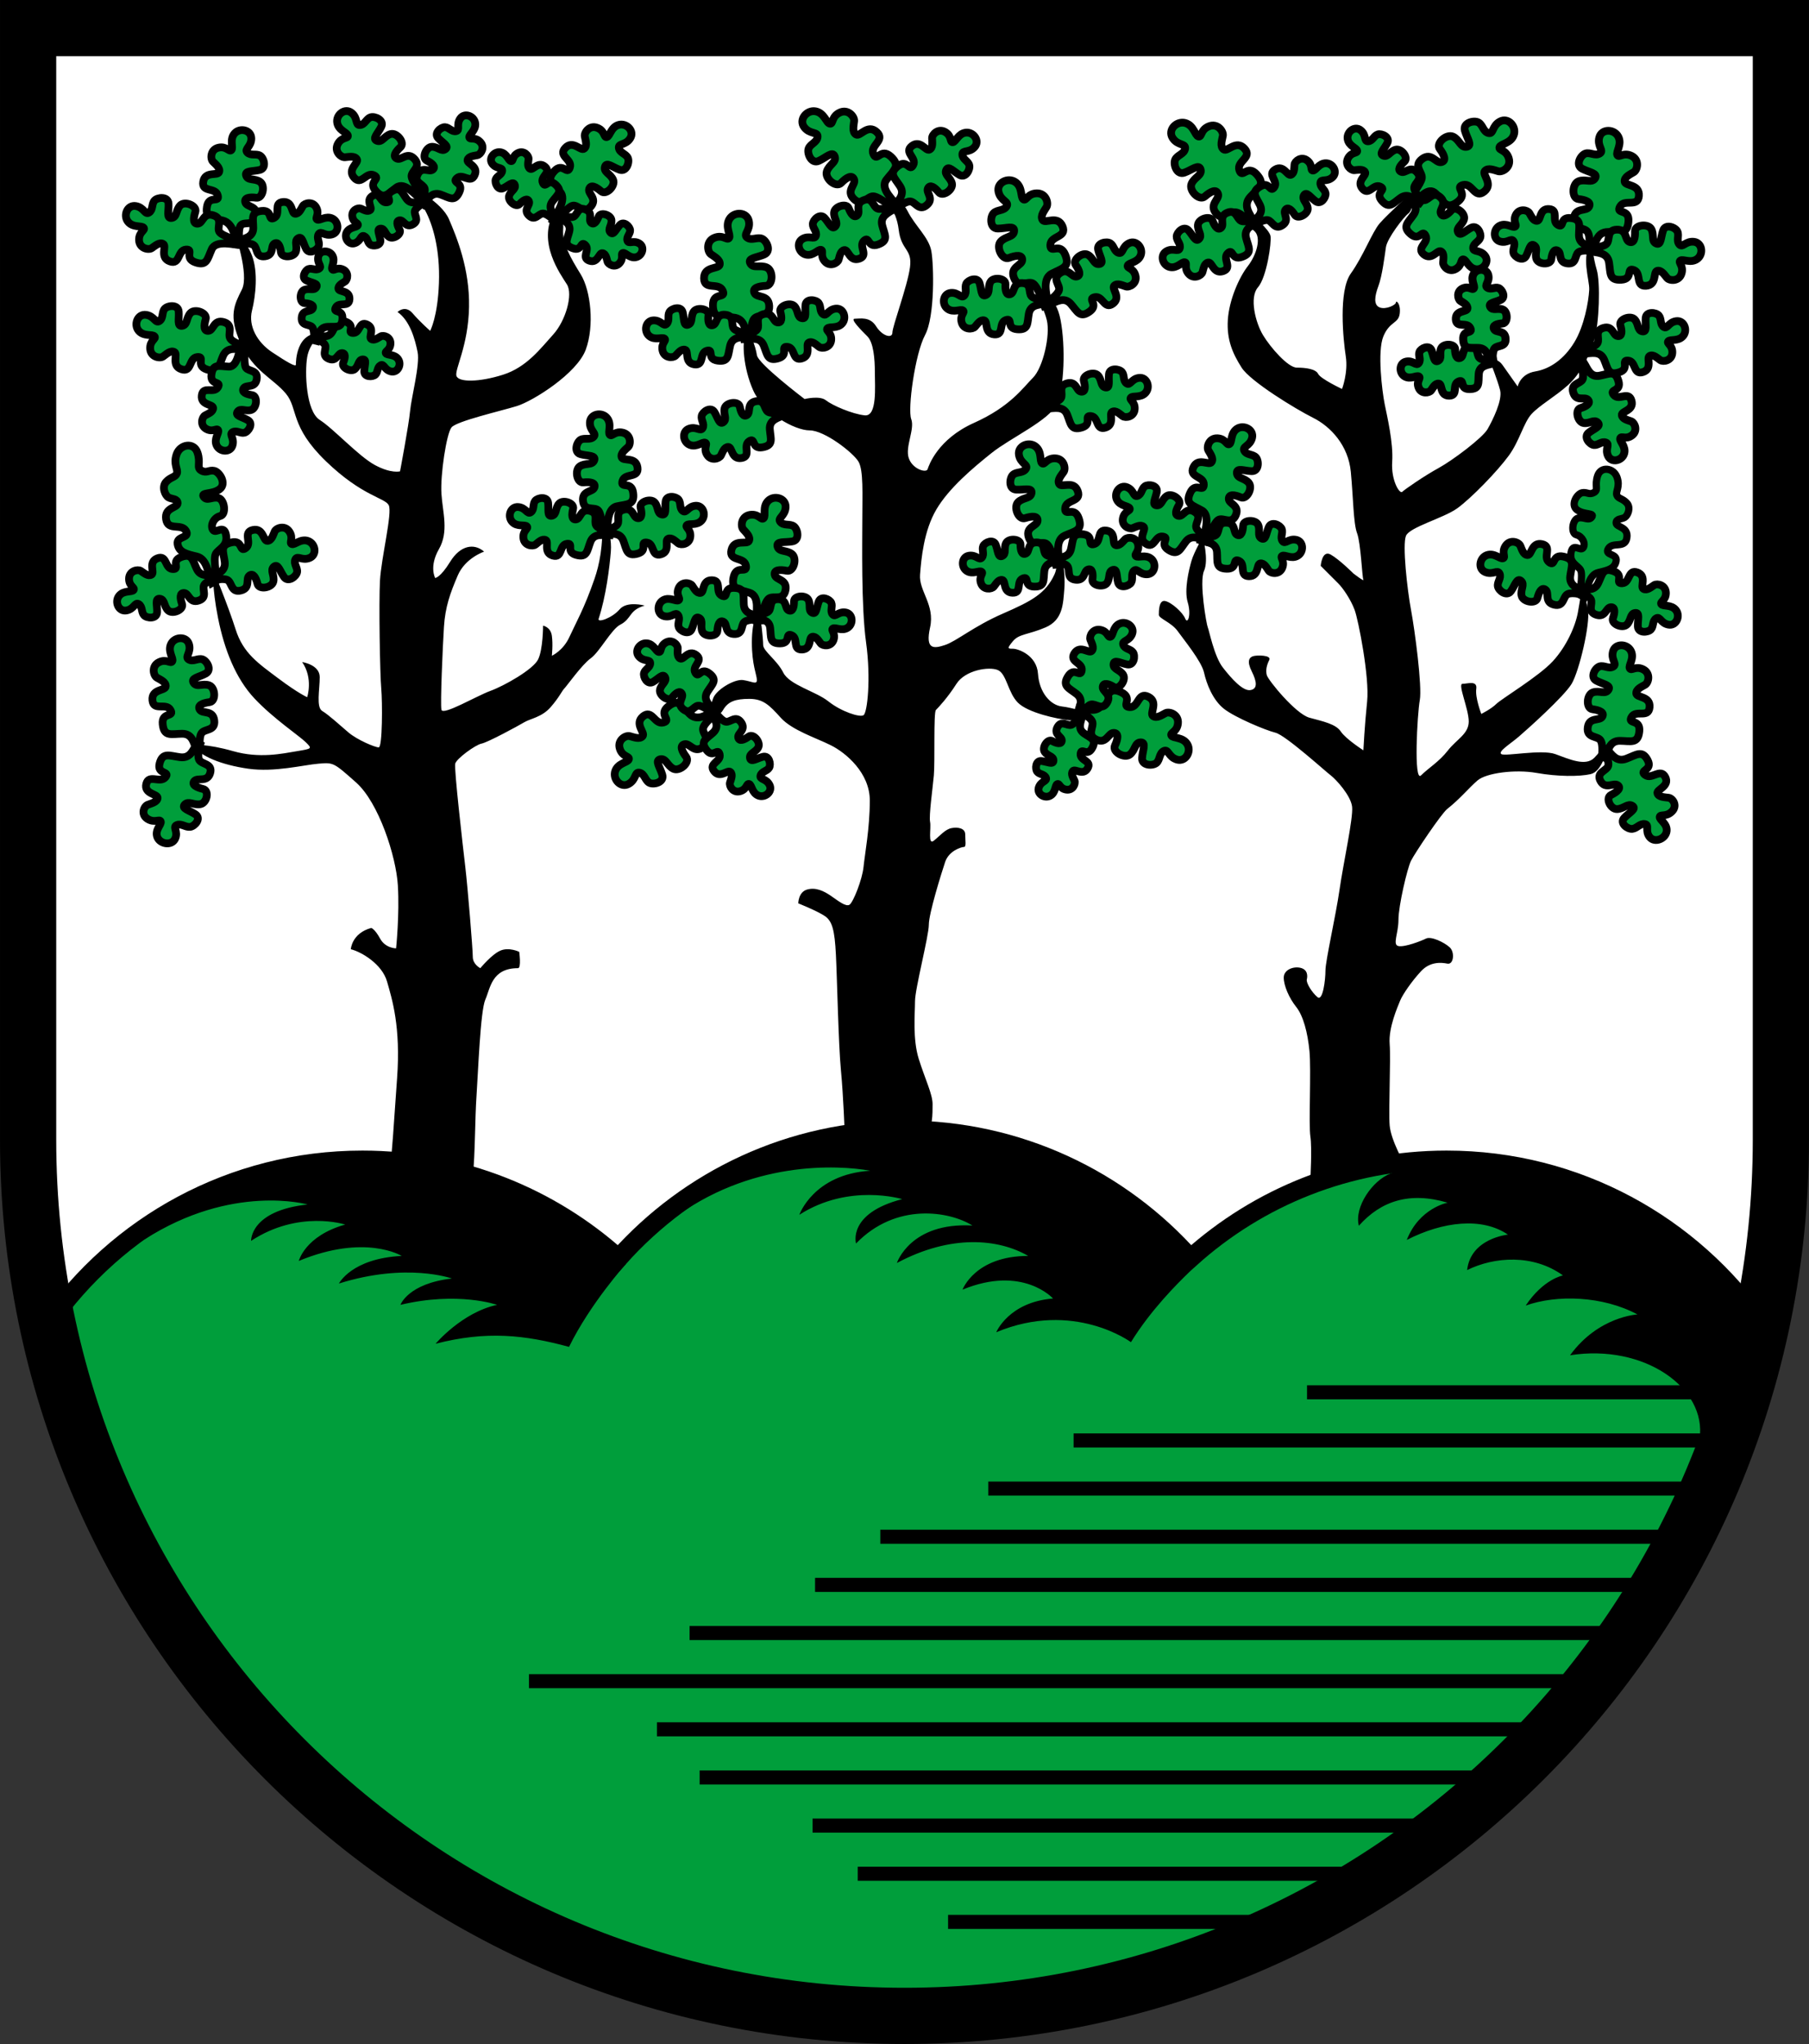
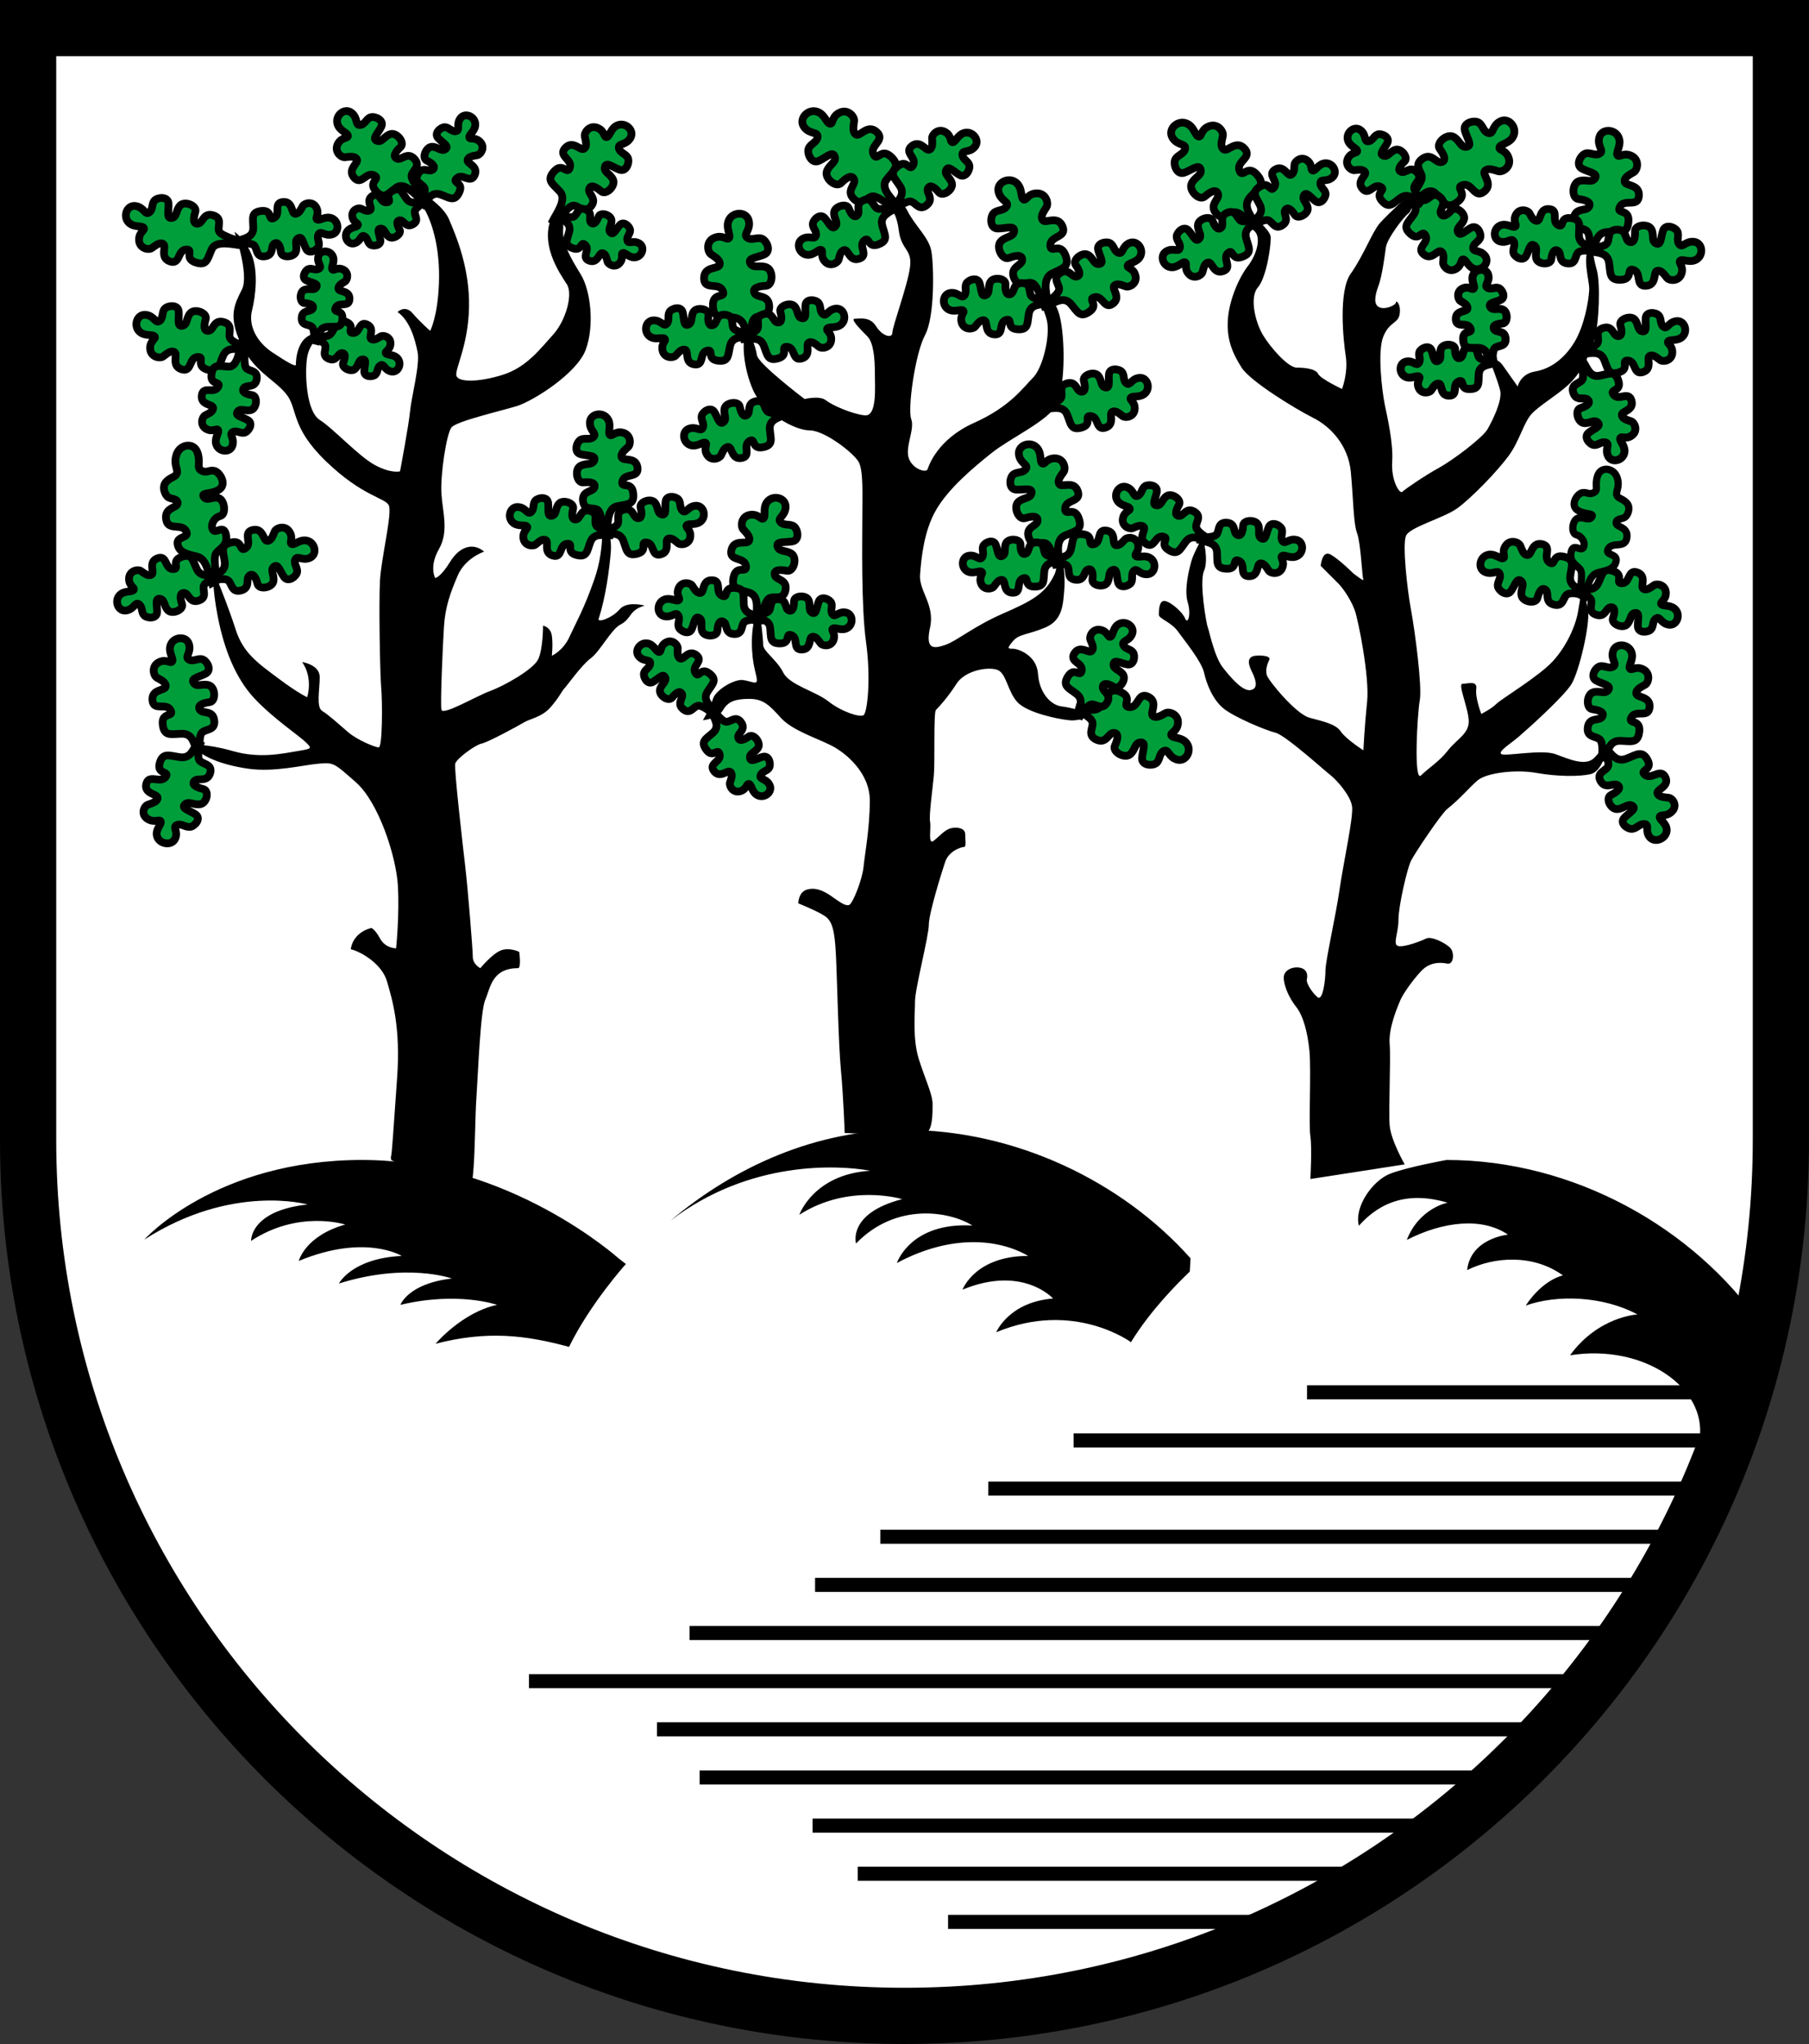
<svg xmlns="http://www.w3.org/2000/svg" width="500" height="565" viewBox="0 0 132.292 149.49" version="1.1" id="svg847">
  <rect x="0" y="0" width="132.292" height="149.49" fill="#333333" stroke="none" />
  <defs id="defs841" />
  <path id="path1634" style="fill:#ffffff;fill-rule:evenodd;stroke:none;stroke-width:4.111;stroke-miterlimit:8.5;stroke-dasharray:none;paint-order:markers stroke fill" d="M 130.236,2.056 V 83.355 c 0,35.39 -28.694,64.079 -64.09,64.079 -35.396,0 -64.09,-28.689 -64.09,-64.079 V 2.056 Z" />
-   <path id="path852" style="fill:#009e3b;fill-opacity:1;fill-rule:evenodd;stroke:#000000;stroke-width:1.37;stroke-miterlimit:8.5;stroke-dasharray:none;paint-order:normal" d="m 66.146,82.632 c -8.32,0 -15.788,3.632 -20.916,9.392 -4.961,-4.469 -11.527,-7.19 -18.73,-7.19 -9.536,0 -17.953,4.77 -23.008,12.05 6.211,28.892 31.901,50.551 62.654,50.551 30.753,0 56.443,-21.658 62.654,-50.551 -5.055,-7.28 -13.472,-12.05 -23.008,-12.05 -7.203,0 -13.769,2.722 -18.73,7.19 -5.128,-5.761 -12.596,-9.392 -20.916,-9.392 z" />
+   <path id="path852" style="fill:#009e3b;fill-opacity:1;fill-rule:evenodd;stroke:#000000;stroke-width:1.37;stroke-miterlimit:8.5;stroke-dasharray:none;paint-order:normal" d="m 66.146,82.632 z" />
  <path id="path875" style="color:#000000;font-style:normal;font-variant:normal;font-weight:normal;font-stretch:normal;font-size:medium;line-height:normal;font-family:sans-serif;font-variant-ligatures:normal;font-variant-position:normal;font-variant-caps:normal;font-variant-numeric:normal;font-variant-alternates:normal;font-variant-east-asian:normal;font-feature-settings:normal;font-variation-settings:normal;text-indent:0;text-align:start;text-decoration:none;text-decoration-line:none;text-decoration-style:solid;text-decoration-color:#000000;letter-spacing:normal;word-spacing:normal;text-transform:none;writing-mode:lr-tb;direction:ltr;text-orientation:mixed;dominant-baseline:auto;baseline-shift:baseline;text-anchor:start;white-space:normal;shape-padding:0;shape-margin:0;inline-size:0;clip-rule:nonzero;display:inline;overflow:visible;visibility:visible;isolation:auto;mix-blend-mode:normal;color-interpolation:sRGB;color-interpolation-filters:linearRGB;solid-color:#000000;solid-opacity:1;vector-effect:none;fill:#000000;fill-opacity:1;fill-rule:nonzero;stroke:none;stroke-width:1.295;stroke-linecap:butt;stroke-linejoin:miter;stroke-miterlimit:8.5;stroke-dasharray:none;stroke-dashoffset:0;stroke-opacity:1;color-rendering:auto;image-rendering:auto;shape-rendering:auto;text-rendering:auto;enable-background:accumulate;stop-color:#000000" d="m 66.146,82.632 c -6.48,0 -12.425,2.692 -17.104,6.635 5.771,-4.425 12.253,-4.071 14.598,-3.644 -4.153,0.26 -5.185,3.222 -5.185,3.222 3.634,-2.336 7.521,-1.145 7.521,-1.145 -4.023,1.038 -3.374,3.244 -3.374,3.244 2.921,-3.025 6.83,-2.365 8.512,-1.313 -4.543,-0.26 -5.527,2.741 -5.527,2.741 3.96,-2.119 7.435,-1.775 9.605,-0.519 -3.894,0 -4.802,2.466 -4.802,2.466 4.413,-1.817 6.619,0.649 6.619,0.649 -3.245,0.26 -4.153,2.466 -4.153,2.466 5.674,-2.367 9.85,0.727 9.85,0.727 1.442,-2.34 3.37,-4.266 4.304,-5.164 l 0.053,-0.97 c -5.003,-5.621 -12.796,-9.392 -20.916,-9.392 z m -39.647,2.202 c -10.75,0 -15.947,5.826 -15.947,5.826 6.424,-4.129 11.94,-2.569 11.94,-2.569 -4.222,0.459 -4.13,2.661 -4.13,2.661 3.487,-2.294 6.883,-1.193 6.883,-1.193 -2.937,0.826 -3.395,2.661 -3.395,2.661 4.864,-2.019 7.526,-0.367 7.526,-0.367 -3.671,0.184 -4.589,2.019 -4.589,2.019 4.956,-1.56 8.26,-0.367 8.26,-0.367 -3.212,0.367 -3.763,1.927 -3.763,1.927 4.222,-1.009 7.067,0 7.067,0 -2.57,0.551 -4.497,2.845 -4.497,2.845 3.706,-0.958 6.522,-0.654 9.759,0.229 1.562,-3.184 4.158,-6.062 4.158,-6.062 l -0.541,-0.419 c 0,0 -7.981,-7.19 -18.73,-7.19 z m 79.293,0 c 0,0 -2.759,0.493 -4.091,0.99 -1.331,0.496 -2.684,2.46 -2.327,3.822 1.62,-1.82 3.711,-2.508 6.489,-1.687 0,0 -2.076,0.389 -2.985,2.725 2.66,-1.362 5.507,-1.678 7.398,-0.389 0,0 -2.726,0.26 -2.985,2.595 1.979,-0.985 4.834,-1.184 7.008,0.389 0,0 -1.428,0.259 -2.726,2.206 2.274,-0.814 5.627,-0.716 8.177,0.649 0,0 -2.855,0.13 -4.932,2.985 5.427,-0.857 10.006,2.402 9.474,6.099 l 4.507,-8.333 c -4.932,-7.102 -13.701,-12.05 -23.008,-12.05 z" />
  <g id="g891" transform="matrix(1.295,0,0,1.295,-76.532,-60.189)">
    <path id="path913" style="font-variation-settings:normal;opacity:1;vector-effect:none;fill:none;fill-opacity:1;stroke:#000000;stroke-width:0.794;stroke-linecap:butt;stroke-linejoin:miter;stroke-miterlimit:8.5;stroke-dasharray:none;stroke-dashoffset:0;stroke-opacity:1;stop-color:#000000;stop-opacity:1" d="m 112.637,155.018 h 18.285 m -23.387,-2.719 h 28.49 m -31.041,-2.719 h 35.577 m -41.955,-2.719 h 46.349 m -48.759,-2.719 h 51.169 m -58.397,-2.719 h 60.523 m -51.452,-2.719 h 52.869 m -45.782,-2.719 h 47.625 m -43.94,-2.719 h 45.641 m -39.546,-2.719 h 41.105 m -36.286,-2.719 h 37.136 m -23.954,-2.719 h 23.529" />
  </g>
  <path style="font-variation-settings:normal;vector-effect:none;fill:#000000;fill-opacity:1;stroke:none;stroke-width:0.343;stroke-linecap:butt;stroke-linejoin:miter;stroke-miterlimit:8.5;stroke-dasharray:none;stroke-dashoffset:0;stroke-opacity:1;stop-color:#000000" d="m 28.58,84.634 c 0.092,-0.184 0.184,-2.019 0.459,-5.781 0.275,-3.762 -0.367,-5.781 -0.734,-7.065 -0.367,-1.285 -1.871,-2.17 -2.65,-2.365 0,0 0.065,-1.168 1.493,-1.557 0,0 0.26,0.065 0.649,0.779 0.389,0.714 1.168,0.714 1.168,0.714 0,0 0.26,-2.466 0.13,-4.607 -0.13,-2.141 -1.401,-6.055 -3.053,-7.523 -1.652,-1.468 -1.652,-1.468 -2.753,-1.376 -1.101,0.092 -3.212,0.642 -5.139,0.367 -1.927,-0.275 -3.579,-0.918 -4.038,-1.743 0,0 1.01,-0.092 2.937,0.459 1.927,0.551 3.579,0.184 4.68,0 1.101,-0.184 1.101,-0.184 0.642,-0.642 -0.459,-0.459 -2.386,-1.743 -3.763,-3.212 -1.377,-1.468 -2.203,-3.579 -2.661,-5.872 -0.459,-2.294 -0.367,-3.579 -0.367,-3.579 0,0 1.101,2.661 1.652,4.404 0.551,1.743 1.652,2.477 3.12,3.579 1.468,1.101 2.111,1.376 2.111,1.376 0,0 0.459,-1.376 -0.367,-2.569 0,0 1.285,0.184 1.285,1.101 0,0.918 -0.275,2.202 0.184,2.477 0.459,0.275 1.263,1.009 1.905,1.56 0.642,0.551 1.95,1.101 2.225,1.101 0.275,0 0.275,-3.303 0.184,-4.313 -0.092,-1.009 -0.184,-6.24 -0.092,-7.891 0.092,-1.652 0.918,-4.955 0.642,-5.505 -0.275,-0.551 -1.927,-0.642 -4.589,-3.212 -2.661,-2.569 -2.019,-3.854 -2.937,-4.955 -0.918,-1.101 -2.386,-1.652 -3.304,-3.67 -0.918,-2.019 -0.459,-2.844 0.092,-3.946 0.551,-1.101 -0.551,-4.221 -0.551,-4.221 0,0 0.826,0.551 1.285,1.743 0.459,1.193 0.275,2.936 0,4.037 -0.275,1.101 0.367,2.294 1.468,3.028 1.101,0.734 1.744,1.101 1.744,0.918 0,-0.184 0,-2.477 1.927,-2.294 0,0 -0.918,0.642 -1.101,1.743 -0.184,1.101 -0.092,3.946 0.918,4.588 1.01,0.642 2.845,2.661 4.038,3.303 1.193,0.642 1.835,0.459 1.835,0.459 0,0 0.642,-3.395 0.734,-4.404 0.092,-1.009 0.734,-3.395 0.551,-4.313 -0.184,-0.918 -0.551,-2.294 -1.468,-2.936 0,0 0.551,-0.551 1.101,0.092 0.551,0.642 1.285,1.285 1.285,1.285 0,0 0.551,-1.009 0.642,-3.487 0.092,-2.477 -0.459,-4.313 -1.01,-5.322 -0.551,-1.009 -1.01,-1.743 -1.01,-1.743 0,0 2.203,1.101 2.753,2.386 0.551,1.285 1.522,3.609 1.468,6.423 -0.055,2.877 -1.081,4.593 -0.918,5.047 0.167,0.465 1.652,0.459 3.396,-0.092 1.744,-0.551 2.753,-1.927 3.671,-2.936 0.918,-1.009 1.468,-2.936 1.01,-3.67 -0.459,-0.734 -2.214,-3.097 -0.929,-5.3 0,0 0.745,0.253 0.654,1.262 -0.092,1.009 0.551,2.11 1.285,3.303 0.734,1.193 1.01,3.762 0.367,5.505 -0.642,1.743 -3.855,3.762 -5.048,4.129 -1.193,0.367 -4.405,1.101 -4.772,1.56 -0.367,0.459 -0.826,3.487 -0.734,4.863 0.092,1.376 0.551,2.753 -0.184,4.037 -0.734,1.285 -0.275,2.11 -0.275,2.11 0,0 0.367,0 1.101,-1.193 0.734,-1.193 1.744,-1.376 2.478,-0.734 0,0 -1.377,0.459 -1.927,1.743 -0.551,1.285 -0.918,2.294 -1.01,3.762 -0.092,1.468 -0.275,5.597 -0.184,6.056 0.092,0.459 2.57,-1.009 3.579,-1.376 1.01,-0.367 3.12,-1.56 3.487,-2.294 0.367,-0.734 0.367,-2.477 0.367,-2.477 0,0 0.551,0.092 0.642,0.734 0.092,0.642 0,1.468 0,1.468 0,0 0.826,-0.367 1.285,-1.376 0.459,-1.009 1.082,-2.068 1.835,-4.252 0.344,-0.997 0.654,-2.412 0.551,-4.373 0.547,0.547 0.705,1.614 0.642,2.386 -0.092,1.138 -0.351,3.262 -0.891,4.912 -0.103,0.314 0.983,-0.049 1.533,-0.691 0.551,-0.642 1.835,-0.275 1.835,-0.275 -1.178,0.334 -0.923,0.956 -1.793,1.399 -0.639,0.325 -1.511,1.996 -2.153,2.455 -0.642,0.459 -1.744,2.019 -1.927,2.202 -0.184,0.184 -0.367,0.642 -1.01,1.376 -0.642,0.734 -1.468,0.826 -1.927,1.101 -0.459,0.275 -2.661,1.468 -3.12,1.56 -0.459,0.092 -1.835,1.101 -1.927,1.468 -0.092,0.367 0.551,5.964 0.734,7.524 0.184,1.56 0.551,6.056 0.551,6.607 0,0.551 0.551,0.826 0.551,0.826 0,0 0.826,-1.009 1.468,-1.285 0.642,-0.275 1.377,0.092 1.377,0.092 0,0 0.168,1.193 -0.092,1.193 -1.927,0 -2.019,1.468 -2.386,2.294 -0.367,0.826 -0.533,5.415 -0.642,6.974 -0.124,1.776 -0.097,4.318 -0.275,5.964 -0.179,1.652 -5.965,-1.193 -5.965,-1.193 z m 33.192,-1.774 c 0,0 -0.092,-2.661 -0.275,-4.588 -0.184,-1.927 -0.275,-6.607 -0.367,-8.442 -0.092,-1.835 -0.275,-2.477 -0.826,-2.844 -0.551,-0.367 -1.927,-0.918 -1.927,-0.918 0,0 7.4e-4,-0.823 0.642,-1.009 0.637,-0.185 1.232,0.108 1.744,0.459 0.512,0.351 1.098,0.83 1.365,0.647 0.273,-0.187 0.929,-1.84 1.021,-2.757 0.092,-0.918 0.459,-2.844 0.459,-4.863 0,-2.019 -1.744,-3.487 -2.845,-4.037 -1.101,-0.551 -2.845,-1.101 -3.671,-2.019 -0.826,-0.918 -1.285,-1.376 -2.294,-1.376 -1.01,0 -1.56,0.184 -1.927,0.826 -0.367,0.642 -1.468,0.734 -1.468,0.734 0,0 0.551,-0.918 0.734,-1.56 0.184,-0.642 1.56,-1.468 2.203,-1.376 0.642,0.092 1.01,0.367 1.01,0 0,-0.367 -0.367,-1.101 -0.367,-2.753 0,-1.652 0.459,-2.477 0.551,-2.202 0.092,0.275 0.275,1.927 0.275,2.386 0,0.459 1.01,1.101 1.468,2.019 0.459,0.918 2.386,1.376 3.304,2.11 0.918,0.734 2.294,1.193 2.57,1.009 0.275,-0.184 0.551,-2.661 0.184,-5.322 -0.367,-2.661 -0.275,-7.341 -0.275,-9.084 0,-1.743 0.092,-3.487 -0.275,-4.129 -0.367,-0.642 -2.478,-2.294 -3.579,-2.294 -1.101,0 -3.396,-1.285 -4.13,-2.936 -0.734,-1.652 -0.826,-3.579 -0.551,-4.037 0.275,-0.459 0.734,0.826 0.826,1.468 0.092,0.642 3.487,3.212 3.487,3.212 0,0 1.101,-0.275 1.56,0.092 0.459,0.367 1.927,1.009 2.845,1.101 0.918,0.092 0.734,-2.11 0.734,-3.12 0,-1.009 -0.092,-2.202 -0.551,-2.661 -0.459,-0.459 -1.285,-1.285 -0.918,-1.285 0.367,0 1.101,-0.184 1.56,0.551 0.459,0.734 1.193,0.918 1.193,0.459 0,-0.459 1.101,-3.395 1.285,-4.771 0.184,-1.376 -0.642,-1.193 -0.826,-2.753 -0.184,-1.56 -1.101,-2.294 -1.101,-2.294 0,0 1.193,-0.184 1.744,0.918 0.551,1.101 1.56,1.927 1.744,2.936 0.184,1.009 0.275,4.771 -0.459,6.148 -0.734,1.376 -1.285,5.414 -1.01,6.148 0.275,0.734 -0.459,2.019 -0.184,2.844 0.275,0.826 1.285,1.101 1.377,0.826 0.092,-0.275 0.734,-2.202 3.396,-3.395 2.661,-1.193 3.579,-2.569 4.313,-3.303 0.734,-0.734 1.285,-3.12 1.01,-4.221 -0.275,-1.101 -1.101,-2.477 -0.734,-2.11 0.367,0.367 1.377,0.184 1.744,2.11 0.367,1.927 0.275,4.955 -0.275,6.148 -0.551,1.193 -3.396,2.477 -4.772,3.579 -1.377,1.101 -3.12,2.569 -4.038,4.129 -0.918,1.56 -1.101,3.579 -1.193,4.771 -0.092,1.193 1.101,2.202 0.734,3.854 -0.367,1.652 0.275,1.56 1.101,1.285 0.826,-0.275 2.111,-1.376 4.222,-2.294 2.111,-0.918 3.12,-1.468 3.763,-2.844 0.642,-1.376 -0.918,-2.661 -0.184,-2.661 0.734,0 1.01,2.569 0.918,3.67 -0.092,1.101 -0.092,2.294 -1.377,2.844 -1.285,0.551 -1.927,0.459 -2.386,1.009 -0.459,0.551 -0.367,0.551 0,0.551 0.367,0 1.744,0.459 1.835,1.835 0.092,1.376 0.918,2.294 1.744,2.386 0.826,0.092 2.203,0.551 2.203,0.551 0,0 -0.734,0.551 -1.652,0.459 -0.918,-0.092 -3.029,-0.551 -3.763,-1.285 -0.734,-0.734 -0.826,-2.11 -1.468,-2.386 -0.642,-0.275 -2.386,0 -3.029,1.009 -0.642,1.009 -1.316,1.728 -1.5,1.911 -0.184,0.184 -0.06,3.778 -0.152,4.787 -0.092,1.009 -0.367,2.936 -0.275,3.395 0.092,0.459 -0.184,1.743 0.275,1.376 0.459,-0.367 0.826,-0.826 1.285,-0.918 0.459,-0.092 1.01,0 1.01,0.459 0,0.459 0.092,0.918 -0.092,0.918 -0.184,0 -1.101,0.275 -1.377,1.101 -0.275,0.826 -1.193,3.762 -1.193,4.588 0,0.826 -1.01,4.68 -1.01,5.597 0,0.918 -0.184,2.753 0.275,4.221 0.459,1.468 1.01,2.569 1.01,3.303 0,0.734 0,1.835 -0.459,2.11 -0.459,0.275 -5.965,0 -5.965,0 z m 34.055,3.368 c 0,0 0.13,-2.271 0,-3.114 -0.13,-0.843 0.065,-4.866 -0.065,-6.229 -0.13,-1.363 -0.454,-2.595 -0.973,-3.244 -0.519,-0.649 -0.909,-1.557 -0.909,-2.141 0,-0.584 0.714,-0.843 1.233,-0.714 0.519,0.13 0.519,0.584 0.454,0.843 -0.065,0.26 0.389,0.973 0.779,1.298 0.389,0.324 0.584,-1.233 0.584,-1.946 0,-0.714 0.756,-3.995 1.031,-5.921 0.275,-1.927 1.01,-5.23 0.918,-6.056 -0.092,-0.826 -1.193,-2.019 -1.56,-2.294 -0.367,-0.275 -3.304,-2.936 -4.038,-3.12 -0.734,-0.184 -2.937,-1.101 -3.763,-1.743 -0.826,-0.642 -1.285,-1.835 -1.468,-2.661 -0.184,-0.826 -1.468,-2.386 -1.927,-3.028 -0.459,-0.642 -1.377,-0.918 -1.377,-1.193 0,-0.275 0,-1.101 0.459,-1.009 0.459,0.092 1.285,0.826 1.468,1.285 0.184,0.459 0.459,-0.275 0.184,-1.193 -0.275,-0.918 0.092,-2.386 0.275,-3.028 0.184,-0.642 0.826,-1.743 0.826,-1.743 0,0 0.459,1.652 0.092,2.477 -0.367,0.826 0.184,3.946 0.275,4.129 0.092,0.184 0.459,2.11 1.101,2.936 0.642,0.826 1.468,1.743 2.019,1.652 0.551,-0.092 0.459,-0.642 0.092,-1.376 -0.367,-0.734 -0.184,-1.009 0.092,-1.101 0.275,-0.092 1.377,-0.092 1.193,0.275 -0.184,0.367 -0.275,0.734 -0.184,1.101 0.092,0.367 2.111,2.844 3.12,3.12 1.01,0.275 1.927,0.459 2.294,1.009 0.367,0.551 1.652,1.376 1.652,1.376 0,0 0.092,-1.835 0.275,-3.579 0.184,-1.743 -0.642,-5.964 -0.918,-6.698 -0.275,-0.734 -0.826,-1.56 -1.193,-1.927 -0.367,-0.367 -1.285,-1.285 -1.285,-1.285 0,0 0.092,-1.193 0.734,-0.826 0.642,0.367 1.652,1.376 1.652,1.376 0,0 0.826,0.642 0.734,0.459 -0.092,-0.184 -0.184,-2.661 -0.459,-3.395 -0.275,-0.734 -0.275,-2.569 -0.459,-4.496 -0.184,-1.927 -1.468,-3.303 -2.753,-3.946 -1.285,-0.642 -4.589,-2.661 -5.231,-3.67 -0.642,-1.009 -1.101,-2.019 -1.01,-3.487 0.092,-1.468 0.826,-3.12 1.468,-3.946 0.642,-0.826 1.01,-2.11 0.459,-2.569 -0.551,-0.459 -1.193,-1.56 -0.642,-1.376 0.551,0.184 1.744,1.285 1.835,1.743 0.092,0.459 -0.275,3.028 -0.918,3.762 -0.642,0.734 -0.184,2.569 0.367,3.487 0.551,0.918 1.835,2.386 2.478,2.386 0.642,0 1.377,0.092 1.56,0.459 0.184,0.367 1.744,1.101 1.744,1.101 0,0 0.459,-1.193 0.275,-2.386 -0.184,-1.193 -0.551,-4.771 0.367,-6.056 0.918,-1.285 1.56,-3.028 2.111,-3.67 0.551,-0.642 2.661,-2.569 2.661,-2.569 0,0 -0.184,1.56 -0.551,1.835 -0.367,0.275 -1.56,1.835 -1.652,2.477 -0.092,0.642 -0.275,2.11 -0.551,2.844 -0.275,0.734 -0.367,1.376 0.092,1.56 0.459,0.184 1.193,-0.184 1.193,-0.367 0,-0.184 0.367,0.092 0.275,0.826 -0.092,0.734 -0.734,0.551 -1.193,1.652 -0.459,1.101 -0.092,4.037 0.092,4.955 0.184,0.918 0.642,2.844 0.551,4.221 -0.092,1.376 0.551,2.386 0.734,2.202 0.184,-0.184 1.652,-1.193 2.661,-1.743 1.01,-0.551 3.212,-2.202 3.579,-2.844 0.367,-0.642 1.101,-2.11 0.918,-2.844 -0.184,-0.734 -0.734,-2.11 -0.734,-2.11 0,0 0.459,-0.367 0.918,0.275 0.459,0.642 1.101,1.56 1.101,1.56 0,0 0.184,-0.918 1.285,-1.101 1.101,-0.184 2.111,-0.918 2.845,-2.11 0.734,-1.193 1.053,-2.988 1.101,-3.854 0.04,-0.722 -0.645,-2.52 0.184,-3.487 0,0 0.092,1.101 0.367,2.019 0.275,0.918 0.184,3.946 -0.184,5.138 -0.367,1.193 -1.01,2.477 -1.927,3.303 -0.918,0.826 -2.078,1.471 -2.661,2.11 -0.57,0.623 -0.879,1.966 -1.652,3.028 -0.854,1.173 -2.753,3.12 -3.763,3.854 -1.01,0.734 -3.487,1.376 -3.763,2.019 -0.275,0.642 0.092,3.946 0.367,5.414 0.275,1.468 0.826,5.597 0.642,6.607 -0.184,1.009 -0.459,6.056 0.092,5.505 0.551,-0.551 1.316,-0.994 1.959,-1.819 0.642,-0.826 1.529,-1.209 1.529,-2.126 0,-0.918 -0.826,-2.753 -0.459,-2.753 0.367,0 1.101,-0.275 1.01,0.367 -0.092,0.642 0.367,1.835 0.367,1.835 0,0 0.734,-0.367 1.101,-0.734 0.367,-0.367 3.12,-2.019 4.13,-3.12 1.01,-1.101 1.652,-2.569 1.835,-3.579 0.184,-1.009 0.275,-1.743 0.275,-1.743 0,0 0.275,0.551 0.459,1.56 0.184,1.009 -0.642,4.496 -1.193,5.414 -0.551,0.918 -3.212,3.303 -3.854,3.854 -0.642,0.551 -1.56,1.101 -1.285,1.285 0.275,0.184 2.937,-0.367 3.946,0 1.01,0.367 2.203,0.918 2.845,0.275 0.642,-0.642 1.101,-1.56 1.01,-1.009 -0.092,0.551 -0.459,2.019 -1.285,2.202 -0.826,0.184 -2.386,0.184 -3.946,-0.092 -1.56,-0.275 -3.671,0 -4.313,0.551 -0.642,0.551 -1.269,1.338 -2.209,2.079 -0.438,0.345 -2.38,3.243 -2.655,3.794 -0.275,0.551 -0.918,3.303 -0.918,4.313 0,1.009 -0.459,1.835 0,1.927 0.459,0.092 1.652,-0.367 2.019,-0.551 0.367,-0.184 1.322,0.271 1.728,0.642 0.389,0.356 0.291,1.285 -0.168,1.193 -0.459,-0.092 -1.264,-0.159 -1.928,0.555 -0.664,0.713 -1.349,1.703 -1.533,2.162 -0.184,0.459 -0.853,1.963 -0.761,3.156 0.092,1.193 -0.092,4.863 0,5.964 0.092,1.101 1.101,2.844 1.101,2.844 z" id="path1003" />
  <g id="g1339" style="stroke:#000000;stroke-width:0.397;stroke-miterlimit:4;stroke-dasharray:none" transform="matrix(1.295,0,0,1.295,-76.532,-60.189)">
    <path style="font-variation-settings:normal;vector-effect:none;fill:#009e3b;fill-opacity:1;stroke:#000000;stroke-width:0.437;stroke-linecap:butt;stroke-linejoin:miter;stroke-miterlimit:4;stroke-dasharray:none;stroke-dashoffset:0;stroke-opacity:1;stop-color:#000000" d="m 70.207,88.886 c -0.155,-0.39 -0.213,-0.975 -0.825,-0.969 -0.612,0.006 -1.022,0.185 -1.096,-0.535 -0.074,-0.72 0.684,-0.376 0.437,-0.809 -0.247,-0.432 -0.957,0.092 -1.016,-0.55 -0.059,-0.642 0.729,-0.525 0.75,-0.778 0.021,-0.253 -0.305,-0.379 -0.5,-0.497 -0.195,-0.117 -0.323,-0.644 0.109,-0.865 0.431,-0.221 0.674,0.109 0.76,-0.06 0.086,-0.169 -0.275,-0.559 -0.067,-0.978 0.208,-0.418 0.878,-0.452 1.013,0.021 0.135,0.473 -0.259,0.708 -0.014,0.858 0.246,0.15 0.506,-0.085 0.761,-0.012 0.255,0.073 0.569,0.603 0.193,0.807 -0.376,0.204 -0.859,0.255 -0.679,0.524 0.18,0.269 0.515,0.013 0.873,0.139 0.358,0.126 0.403,0.903 0.023,0.951 -0.38,0.048 -0.702,0.177 -0.547,0.428 0.155,0.251 0.736,-0.006 0.815,0.599 0.079,0.605 -0.532,0.469 -0.713,0.717 -0.182,0.249 -0.081,0.948 -0.081,0.948 z" id="path1005" />
    <path style="font-variation-settings:normal;vector-effect:none;fill:#009e3b;fill-opacity:1;stroke:#000000;stroke-width:0.437;stroke-linecap:butt;stroke-linejoin:miter;stroke-miterlimit:4;stroke-dasharray:none;stroke-dashoffset:0;stroke-opacity:1;stop-color:#000000" d="m 70.215,88.465 c -0.205,0.334 -0.341,0.855 -0.946,0.776 -0.606,-0.08 -0.989,-0.29 -1.157,0.351 -0.169,0.641 0.628,0.423 0.326,0.783 -0.302,0.361 -0.936,-0.198 -1.08,0.375 -0.143,0.573 0.653,0.562 0.64,0.793 -0.013,0.231 -0.352,0.306 -0.561,0.388 -0.209,0.082 -0.405,0.543 -0.007,0.795 0.398,0.252 0.682,-0.017 0.745,0.146 0.063,0.163 -0.346,0.472 -0.196,0.875 0.15,0.403 0.81,0.514 1.006,0.103 0.196,-0.411 -0.163,-0.671 0.1,-0.777 0.264,-0.106 0.49,0.138 0.753,0.103 0.263,-0.035 0.643,-0.476 0.298,-0.706 -0.345,-0.23 -0.818,-0.334 -0.604,-0.555 0.214,-0.221 0.512,0.05 0.884,-0.021 0.371,-0.071 0.519,-0.767 0.149,-0.857 -0.37,-0.089 -0.673,-0.245 -0.486,-0.453 0.187,-0.208 0.729,0.094 0.887,-0.443 0.158,-0.537 -0.465,-0.488 -0.612,-0.734 -0.147,-0.247 0.045,-0.866 0.045,-0.866 z" id="path1010" />
    <path style="font-variation-settings:normal;vector-effect:none;fill:#009e3b;fill-opacity:1;stroke:#000000;stroke-width:0.437;stroke-linecap:butt;stroke-linejoin:miter;stroke-miterlimit:4;stroke-dasharray:none;stroke-dashoffset:0;stroke-opacity:1;stop-color:#000000" d="m 71.335,78.9 c -0.381,0.03 -0.883,0.217 -1.124,-0.285 -0.241,-0.502 -0.26,-0.907 -0.878,-0.679 -0.618,0.228 -0.033,0.708 -0.485,0.68 -0.452,-0.028 -0.31,-0.817 -0.858,-0.608 -0.548,0.209 -0.136,0.805 -0.335,0.923 -0.199,0.118 -0.432,-0.096 -0.607,-0.209 -0.174,-0.112 -0.656,-0.005 -0.663,0.435 -0.007,0.44 0.36,0.505 0.257,0.643 -0.103,0.138 -0.568,2.06e-4 -0.826,0.337 -0.258,0.337 -0.017,0.897 0.424,0.817 0.441,-0.079 0.474,-0.495 0.696,-0.355 0.221,0.14 0.134,0.447 0.296,0.625 0.162,0.179 0.721,0.222 0.737,-0.166 0.016,-0.388 -0.137,-0.803 0.155,-0.764 0.292,0.039 0.218,0.415 0.465,0.656 0.247,0.241 0.9,-0.033 0.787,-0.362 -0.113,-0.329 -0.137,-0.643 0.13,-0.618 0.267,0.026 0.291,0.603 0.817,0.424 0.526,-0.178 0.169,-0.621 0.3,-0.869 0.13,-0.248 0.742,-0.446 0.742,-0.446 z" id="path1012" />
    <path style="font-variation-settings:normal;vector-effect:none;fill:#009e3b;fill-opacity:1;stroke:#000000;stroke-width:0.437;stroke-linecap:butt;stroke-linejoin:miter;stroke-miterlimit:4;stroke-dasharray:none;stroke-dashoffset:0;stroke-opacity:1;stop-color:#000000" d="m 70.969,79.097 c 0.35,-0.191 0.894,-0.315 0.818,-0.89 -0.076,-0.576 -0.291,-0.941 0.379,-1.095 0.67,-0.154 0.433,0.6 0.811,0.317 0.379,-0.283 -0.195,-0.891 0.402,-1.021 0.598,-0.13 0.577,0.626 0.818,0.616 0.241,-0.01 0.322,-0.331 0.411,-0.529 0.088,-0.198 0.569,-0.379 0.827,0.002 0.258,0.381 -0.026,0.647 0.143,0.709 0.169,0.062 0.496,-0.324 0.913,-0.177 0.418,0.147 0.526,0.774 0.096,0.956 -0.43,0.182 -0.696,-0.162 -0.81,0.087 -0.113,0.249 0.138,0.467 0.098,0.715 -0.04,0.249 -0.503,0.606 -0.738,0.276 -0.235,-0.33 -0.338,-0.779 -0.571,-0.579 -0.232,0.2 0.047,0.487 -0.032,0.838 -0.078,0.352 -0.804,0.485 -0.893,0.133 -0.089,-0.352 -0.247,-0.641 -0.466,-0.466 -0.219,0.175 0.089,0.693 -0.471,0.837 -0.561,0.144 -0.502,-0.446 -0.757,-0.588 -0.255,-0.142 -0.902,0.034 -0.902,0.034 z" id="path1014" />
    <path style="font-variation-settings:normal;vector-effect:none;fill:#009e3b;fill-opacity:1;stroke:#000000;stroke-width:0.437;stroke-linecap:butt;stroke-linejoin:miter;stroke-miterlimit:4;stroke-dasharray:none;stroke-dashoffset:0;stroke-opacity:1;stop-color:#000000" d="m 71.058,79.411 c -0.215,-0.597 -0.275,-1.368 -0.854,-1.505 -0.578,-0.137 -1,-0.232 -1.077,-0.704 -0.077,-0.472 0.735,-0.31 0.469,-0.749 -0.266,-0.439 -1.015,0.031 -1.119,-0.65 -0.104,-0.681 0.65,-0.629 0.651,-0.902 3.82e-4,-0.273 -0.317,-0.221 -0.51,-0.329 -0.194,-0.107 -0.404,-0.592 -0.136,-0.882 0.268,-0.29 0.52,-0.246 0.604,-0.477 0.085,-0.231 -0.215,-0.509 -0.013,-1.082 0.203,-0.573 0.978,-0.693 1.178,-0.088 0.2,0.605 -0.08,0.843 0.22,1.011 0.3,0.169 0.424,-0.052 0.727,0.015 0.303,0.067 0.716,0.727 0.299,1.038 -0.417,0.311 -1.084,0.161 -0.894,0.431 0.19,0.27 0.488,-0.034 0.836,0.068 0.348,0.102 0.449,0.928 0.094,1.015 -0.355,0.087 -0.573,0.527 -0.408,0.781 0.165,0.254 0.618,-0.347 0.738,0.292 0.12,0.639 -0.429,0.784 -0.582,1.067 -0.153,0.283 0.073,1.488 0.073,1.488 z" id="path1016" />
    <path style="font-variation-settings:normal;vector-effect:none;fill:#009e3b;fill-opacity:1;stroke:#000000;stroke-width:0.437;stroke-linecap:butt;stroke-linejoin:miter;stroke-miterlimit:4;stroke-dasharray:none;stroke-dashoffset:0;stroke-opacity:1;stop-color:#000000" d="m 72.882,66.224 c -0.409,-0.015 -0.954,-0.191 -1.189,0.356 -0.235,0.548 -0.237,0.983 -0.908,0.767 -0.671,-0.215 -0.067,-0.756 -0.549,-0.705 -0.482,0.051 -0.294,0.888 -0.89,0.69 -0.596,-0.198 -0.181,-0.855 -0.399,-0.972 -0.218,-0.117 -0.458,0.123 -0.639,0.251 -0.181,0.128 -0.701,0.036 -0.729,-0.435 -0.028,-0.471 0.362,-0.557 0.246,-0.7 -0.116,-0.143 -0.607,0.026 -0.898,-0.322 -0.291,-0.348 -0.058,-0.958 0.417,-0.894 0.475,0.065 0.53,0.508 0.76,0.347 0.23,-0.16 0.123,-0.484 0.289,-0.683 0.165,-0.199 0.761,-0.271 0.796,0.144 0.034,0.414 -0.11,0.865 0.2,0.81 0.31,-0.055 0.214,-0.454 0.467,-0.723 0.253,-0.269 0.964,-0.006 0.858,0.351 -0.106,0.357 -0.118,0.695 0.167,0.655 0.285,-0.04 0.284,-0.658 0.855,-0.492 0.57,0.166 0.209,0.657 0.359,0.916 0.15,0.259 0.813,0.442 0.813,0.442 z" id="path1018" />
    <path style="font-variation-settings:normal;vector-effect:none;fill:#009e3b;fill-opacity:1;stroke:#000000;stroke-width:0.437;stroke-linecap:butt;stroke-linejoin:miter;stroke-miterlimit:4;stroke-dasharray:none;stroke-dashoffset:0;stroke-opacity:1;stop-color:#000000" d="m 72.772,65.745 c -0.147,0.34 -0.214,1.46 -0.753,1.439 -0.539,-0.021 -0.895,-0.188 -0.98,0.444 -0.085,0.632 0.592,0.348 0.363,0.723 -0.229,0.374 -0.84,-0.104 -0.909,0.46 -0.069,0.564 0.628,0.48 0.639,0.704 0.011,0.224 -0.278,0.327 -0.454,0.425 -0.175,0.098 -0.301,0.559 0.072,0.764 0.374,0.206 0.596,-0.079 0.667,0.071 0.072,0.151 -0.257,0.486 -0.085,0.859 0.172,0.374 0.761,0.42 0.892,0.007 0.131,-0.413 -0.209,-0.63 0.011,-0.756 0.221,-0.126 0.443,0.087 0.67,0.029 0.227,-0.058 0.517,-0.517 0.192,-0.706 -0.325,-0.189 -0.749,-0.246 -0.584,-0.478 0.165,-0.232 0.454,0.001 0.772,-0.101 0.318,-0.102 0.379,-0.785 0.046,-0.837 -0.333,-0.052 -0.613,-0.173 -0.47,-0.391 0.143,-0.217 0.648,0.023 0.734,-0.507 0.085,-0.531 -0.456,-0.426 -0.609,-0.649 -0.153,-0.223 -0.046,-1.443 -0.046,-1.443 z" id="path1071" />
    <path style="font-variation-settings:normal;vector-effect:none;fill:#009e3b;fill-opacity:1;stroke:#000000;stroke-width:0.437;stroke-linecap:butt;stroke-linejoin:miter;stroke-miterlimit:4;stroke-dasharray:none;stroke-dashoffset:0;stroke-opacity:1;stop-color:#000000" d="m 76.878,65.389 c 0.328,0.047 0.752,0.237 0.989,-0.184 0.237,-0.421 0.277,-0.772 0.799,-0.539 0.522,0.232 -0.012,0.616 0.381,0.617 0.393,0.001 0.315,-0.69 0.778,-0.478 0.463,0.212 0.072,0.705 0.237,0.818 0.165,0.114 0.38,-0.059 0.537,-0.147 0.157,-0.088 0.568,0.032 0.55,0.414 -0.019,0.382 -0.34,0.418 -0.259,0.543 0.081,0.125 0.492,0.032 0.696,0.338 0.205,0.306 -0.037,0.778 -0.414,0.684 -0.377,-0.094 -0.383,-0.456 -0.582,-0.346 -0.2,0.109 -0.142,0.379 -0.292,0.525 -0.151,0.146 -0.638,0.152 -0.629,-0.185 0.008,-0.337 0.164,-0.688 -0.09,-0.67 -0.255,0.017 -0.212,0.347 -0.44,0.542 -0.228,0.195 -0.777,-0.079 -0.661,-0.358 0.117,-0.278 0.156,-0.55 -0.077,-0.543 -0.233,0.007 -0.287,0.506 -0.732,0.322 -0.445,-0.184 -0.111,-0.548 -0.21,-0.77 -0.099,-0.222 -0.617,-0.428 -0.617,-0.428 z" id="path1073" />
    <path style="font-variation-settings:normal;vector-effect:none;fill:#009e3b;fill-opacity:1;stroke:#000000;stroke-width:0.437;stroke-linecap:butt;stroke-linejoin:miter;stroke-miterlimit:4;stroke-dasharray:none;stroke-dashoffset:0;stroke-opacity:1;stop-color:#000000" d="m 76.986,65.737 c 0.105,-0.315 0.126,-0.779 0.609,-0.801 0.483,-0.023 0.814,0.1 0.841,-0.471 0.027,-0.571 -0.555,-0.266 -0.379,-0.618 0.176,-0.352 0.758,0.029 0.777,-0.48 0.019,-0.509 -0.597,-0.381 -0.624,-0.58 -0.027,-0.199 0.224,-0.313 0.373,-0.414 0.149,-0.101 0.227,-0.522 -0.123,-0.677 -0.35,-0.155 -0.526,0.116 -0.602,-0.013 -0.075,-0.129 0.192,-0.453 0.011,-0.774 -0.182,-0.321 -0.711,-0.317 -0.797,0.062 -0.086,0.379 0.235,0.547 0.048,0.676 -0.187,0.129 -0.402,-0.044 -0.6,0.025 -0.198,0.069 -0.422,0.501 -0.117,0.645 0.305,0.144 0.688,0.162 0.558,0.382 -0.13,0.22 -0.406,0.033 -0.682,0.149 -0.276,0.116 -0.279,0.73 0.022,0.751 0.301,0.021 0.561,0.108 0.45,0.313 -0.111,0.205 -0.581,0.029 -0.617,0.509 -0.036,0.48 0.439,0.346 0.593,0.534 0.154,0.188 0.104,0.743 0.104,0.743 z" id="path1075" />
-     <path style="font-variation-settings:normal;vector-effect:none;fill:#009e3b;fill-opacity:1;stroke:#000000;stroke-width:0.437;stroke-linecap:butt;stroke-linejoin:miter;stroke-miterlimit:4;stroke-dasharray:none;stroke-dashoffset:0;stroke-opacity:1;stop-color:#000000" d="m 72.439,60.271 c -0.05,-0.405 -0.181,-1.19 -0.757,-1.336 -0.576,-0.146 -1.005,-0.08 -0.898,-0.775 0.108,-0.695 0.735,-0.184 0.609,-0.651 -0.125,-0.467 -0.921,-0.151 -0.818,-0.769 0.102,-0.618 0.814,-0.312 0.895,-0.545 0.082,-0.233 -0.193,-0.432 -0.347,-0.591 -0.155,-0.159 -0.145,-0.685 0.315,-0.786 0.459,-0.101 0.606,0.27 0.728,0.133 0.123,-0.137 -0.12,-0.594 0.177,-0.935 0.298,-0.342 0.935,-0.207 0.946,0.271 0.01,0.478 -0.418,0.601 -0.224,0.803 0.194,0.202 0.496,0.046 0.718,0.178 0.222,0.132 0.386,0.708 -0.017,0.807 -0.403,0.099 -0.869,0.026 -0.767,0.323 0.103,0.297 0.481,0.14 0.785,0.348 0.305,0.207 0.156,0.949 -0.212,0.9 -0.368,-0.049 -0.703,-0.008 -0.619,0.266 0.084,0.274 0.693,0.177 0.618,0.765 -0.075,0.588 -0.615,0.308 -0.846,0.497 -0.232,0.189 -0.088,1.091 -0.088,1.091 z" id="path1077" />
    <path style="font-variation-settings:normal;vector-effect:none;fill:#009e3b;fill-opacity:1;stroke:#000000;stroke-width:0.437;stroke-linecap:butt;stroke-linejoin:miter;stroke-miterlimit:4;stroke-dasharray:none;stroke-dashoffset:0;stroke-opacity:1;stop-color:#000000" d="m 72.541,60.076 c 0.345,-0.135 0.861,-0.184 0.859,-0.723 -0.002,-0.539 -0.156,-0.901 0.478,-0.963 0.635,-0.062 0.327,0.604 0.71,0.388 0.382,-0.216 -0.075,-0.843 0.491,-0.893 0.566,-0.049 0.458,0.644 0.681,0.664 0.223,0.019 0.336,-0.267 0.441,-0.439 0.104,-0.172 0.569,-0.282 0.762,0.099 0.192,0.381 -0.1,0.593 0.048,0.67 0.148,0.077 0.495,-0.24 0.862,-0.055 0.367,0.185 0.393,0.775 -0.025,0.892 -0.417,0.117 -0.622,-0.231 -0.756,-0.015 -0.134,0.216 0.072,0.446 0.006,0.67 -0.066,0.224 -0.535,0.498 -0.712,0.167 -0.178,-0.332 -0.219,-0.758 -0.457,-0.6 -0.238,0.157 -0.015,0.454 -0.128,0.768 -0.113,0.314 -0.798,0.351 -0.838,0.017 -0.04,-0.334 -0.152,-0.619 -0.374,-0.484 -0.222,0.135 4.26e-4,0.649 -0.533,0.715 -0.533,0.067 -0.41,-0.47 -0.628,-0.631 -0.218,-0.161 -0.834,-0.075 -0.834,-0.075 z" id="path1079" />
    <path style="font-variation-settings:normal;vector-effect:none;fill:#009e3b;fill-opacity:1;stroke:#000000;stroke-width:0.437;stroke-linecap:butt;stroke-linejoin:miter;stroke-miterlimit:4;stroke-dasharray:none;stroke-dashoffset:0;stroke-opacity:1;stop-color:#000000" d="m 72.752,60.335 c -0.409,-0.025 -1.445,-0.327 -1.695,0.215 -0.249,0.542 -0.263,0.977 -0.929,0.743 -0.666,-0.233 -0.047,-0.758 -0.531,-0.72 -0.484,0.038 -0.318,0.88 -0.909,0.666 -0.591,-0.214 -0.159,-0.86 -0.374,-0.983 -0.215,-0.123 -0.461,0.111 -0.646,0.235 -0.185,0.124 -0.702,0.017 -0.718,-0.454 -0.015,-0.472 0.377,-0.548 0.264,-0.694 -0.113,-0.146 -0.608,0.01 -0.89,-0.346 -0.282,-0.356 -0.033,-0.96 0.44,-0.883 0.473,0.077 0.516,0.522 0.751,0.368 0.235,-0.154 0.136,-0.481 0.307,-0.675 0.171,-0.194 0.769,-0.251 0.792,0.165 0.024,0.415 -0.133,0.862 0.179,0.815 0.312,-0.047 0.226,-0.448 0.486,-0.711 0.26,-0.263 0.964,0.02 0.849,0.374 -0.116,0.354 -0.136,0.692 0.149,0.659 0.286,-0.032 0.302,-0.651 0.868,-0.469 0.566,0.181 0.192,0.663 0.335,0.925 0.144,0.263 1.298,0.574 1.298,0.574 z" id="path1081" />
    <path style="font-variation-settings:normal;vector-effect:none;fill:#009e3b;fill-opacity:1;stroke:#000000;stroke-width:0.437;stroke-linecap:butt;stroke-linejoin:miter;stroke-miterlimit:4;stroke-dasharray:none;stroke-dashoffset:0;stroke-opacity:1;stop-color:#000000" d="M 82.908,57.757 C 82.565,57.535 81.969,56.719 81.487,57.067 c -0.482,0.348 -0.706,0.719 -1.17,0.191 -0.464,-0.528 0.33,-0.681 -0.109,-0.885 -0.439,-0.204 -0.707,0.609 -1.115,0.134 -0.408,-0.475 0.283,-0.824 0.157,-1.036 -0.126,-0.212 -0.455,-0.129 -0.676,-0.113 -0.221,0.017 -0.618,-0.329 -0.401,-0.746 0.217,-0.417 0.595,-0.291 0.569,-0.473 -0.026,-0.182 -0.533,-0.289 -0.604,-0.736 -0.071,-0.448 0.442,-0.85 0.815,-0.551 0.373,0.299 0.193,0.706 0.472,0.687 0.279,-0.019 0.353,-0.351 0.597,-0.436 0.243,-0.085 0.79,0.159 0.607,0.531 -0.183,0.372 -0.538,0.684 -0.244,0.795 0.294,0.112 0.416,-0.279 0.771,-0.379 0.355,-0.101 0.828,0.489 0.554,0.74 -0.274,0.251 -0.457,0.534 -0.193,0.646 0.264,0.112 0.581,-0.417 0.983,0.017 0.403,0.435 -0.158,0.669 -0.162,0.968 -0.004,0.299 0.69,1.181 0.69,1.181 z" id="path1083" />
    <path style="font-variation-settings:normal;vector-effect:none;fill:#009e3b;fill-opacity:1;stroke:#000000;stroke-width:0.437;stroke-linecap:butt;stroke-linejoin:miter;stroke-miterlimit:4;stroke-dasharray:none;stroke-dashoffset:0;stroke-opacity:1;stop-color:#000000" d="m 83.017,57.772 c -0.308,0.081 -0.692,0.308 -0.964,-0.068 -0.272,-0.376 -0.348,-0.706 -0.821,-0.428 -0.473,0.278 0.078,0.586 -0.297,0.63 -0.375,0.044 -0.375,-0.624 -0.794,-0.372 -0.419,0.252 0.008,0.68 -0.137,0.806 -0.145,0.126 -0.369,-0.015 -0.529,-0.082 -0.16,-0.067 -0.539,0.093 -0.479,0.455 0.059,0.362 0.37,0.362 0.306,0.49 -0.064,0.128 -0.465,0.084 -0.627,0.398 -0.162,0.314 0.12,0.738 0.469,0.608 0.35,-0.13 0.316,-0.476 0.518,-0.394 0.202,0.083 0.176,0.347 0.336,0.469 0.16,0.123 0.625,0.076 0.58,-0.245 -0.045,-0.321 -0.231,-0.638 0.014,-0.649 0.245,-0.011 0.24,0.308 0.478,0.469 0.238,0.161 0.733,-0.16 0.592,-0.413 -0.141,-0.253 -0.208,-0.508 0.015,-0.526 0.223,-0.018 0.328,0.451 0.733,0.228 0.405,-0.224 0.047,-0.535 0.117,-0.757 0.07,-0.222 0.542,-0.475 0.542,-0.475 z" id="path1085" />
    <path style="font-variation-settings:normal;vector-effect:none;fill:#009e3b;fill-opacity:1;stroke:#000000;stroke-width:0.437;stroke-linecap:butt;stroke-linejoin:miter;stroke-miterlimit:4;stroke-dasharray:none;stroke-dashoffset:0;stroke-opacity:1;stop-color:#000000" d="m 83.017,58.032 c 0.239,-0.279 0.454,-0.747 0.959,-0.569 0.505,0.178 0.794,0.442 1.06,-0.134 0.266,-0.575 -0.459,-0.505 -0.132,-0.793 0.327,-0.288 0.767,0.346 0.998,-0.169 0.231,-0.515 -0.455,-0.64 -0.4,-0.856 0.055,-0.215 0.36,-0.228 0.555,-0.27 0.195,-0.042 0.45,-0.442 0.156,-0.747 -0.294,-0.305 -0.589,-0.1 -0.613,-0.264 -0.024,-0.164 0.387,-0.386 0.334,-0.79 -0.053,-0.405 -0.599,-0.622 -0.845,-0.269 -0.246,0.353 0.014,0.659 -0.233,0.714 -0.246,0.055 -0.395,-0.213 -0.627,-0.225 -0.232,-0.012 -0.643,0.339 -0.389,0.614 0.253,0.275 0.639,0.454 0.414,0.625 -0.225,0.172 -0.431,-0.135 -0.763,-0.131 -0.332,0.004 -0.591,0.634 -0.29,0.781 0.301,0.147 0.531,0.345 0.332,0.509 -0.2,0.164 -0.608,-0.213 -0.845,0.266 -0.237,0.478 0.307,0.538 0.387,0.795 0.08,0.257 -0.203,0.807 -0.203,0.807 z" id="path1087" />
    <path style="font-variation-settings:normal;vector-effect:none;fill:#009e3b;fill-opacity:1;stroke:#000000;stroke-width:0.437;stroke-linecap:butt;stroke-linejoin:miter;stroke-miterlimit:4;stroke-dasharray:none;stroke-dashoffset:0;stroke-opacity:1;stop-color:#000000" d="m 90.326,58.929 c 0.186,-0.369 0.798,-1.18 0.395,-1.627 -0.403,-0.446 -0.802,-0.632 -0.321,-1.157 0.481,-0.525 0.722,0.257 0.879,-0.207 0.157,-0.464 -0.69,-0.645 -0.257,-1.107 0.433,-0.463 0.861,0.194 1.06,0.044 0.199,-0.15 0.08,-0.472 0.039,-0.693 -0.041,-0.22 0.263,-0.658 0.706,-0.485 0.444,0.173 0.359,0.567 0.539,0.521 0.18,-0.046 0.232,-0.568 0.675,-0.688 0.443,-0.12 0.904,0.351 0.644,0.759 -0.259,0.408 -0.689,0.272 -0.639,0.551 0.05,0.279 0.392,0.317 0.505,0.553 0.113,0.236 -0.073,0.813 -0.467,0.669 -0.395,-0.143 -0.747,-0.466 -0.827,-0.158 -0.08,0.308 0.326,0.388 0.466,0.734 0.14,0.346 -0.401,0.887 -0.684,0.639 -0.283,-0.248 -0.587,-0.401 -0.671,-0.123 -0.084,0.278 0.484,0.538 0.091,0.991 -0.393,0.453 -0.691,-0.085 -0.992,-0.057 -0.301,0.029 -0.969,0.945 -0.969,0.945 z" id="path1089" />
-     <path style="font-variation-settings:normal;vector-effect:none;fill:#009e3b;fill-opacity:1;stroke:#000000;stroke-width:0.437;stroke-linecap:butt;stroke-linejoin:miter;stroke-miterlimit:4;stroke-dasharray:none;stroke-dashoffset:0;stroke-opacity:1;stop-color:#000000" d="m 90.527,58.831 c -0.176,-0.282 -0.521,-0.593 -0.231,-0.98 0.29,-0.387 0.595,-0.564 0.172,-0.949 -0.423,-0.385 -0.559,0.259 -0.718,-0.101 -0.16,-0.36 0.505,-0.567 0.125,-0.905 -0.381,-0.339 -0.674,0.218 -0.845,0.113 -0.171,-0.106 -0.099,-0.372 -0.082,-0.551 0.017,-0.179 -0.259,-0.507 -0.601,-0.336 -0.342,0.171 -0.245,0.48 -0.393,0.456 -0.148,-0.024 -0.227,-0.437 -0.59,-0.501 -0.363,-0.064 -0.697,0.347 -0.46,0.655 0.238,0.308 0.572,0.167 0.552,0.394 -0.02,0.227 -0.29,0.282 -0.363,0.479 -0.073,0.197 0.118,0.645 0.423,0.501 0.305,-0.144 0.563,-0.428 0.65,-0.187 0.087,0.24 -0.232,0.334 -0.319,0.621 -0.087,0.287 0.386,0.68 0.594,0.461 0.208,-0.219 0.441,-0.364 0.528,-0.148 0.087,0.216 -0.348,0.466 2.59e-4,0.8 0.348,0.334 0.546,-0.119 0.789,-0.118 0.243,9.71e-4 0.64,0.393 0.64,0.393 z" id="path1091" />
    <path style="font-variation-settings:normal;vector-effect:none;fill:#009e3b;fill-opacity:1;stroke:#000000;stroke-width:0.437;stroke-linecap:butt;stroke-linejoin:miter;stroke-miterlimit:4;stroke-dasharray:none;stroke-dashoffset:0;stroke-opacity:1;stop-color:#000000" d="m 90.657,58.738 c 0.27,0.193 0.707,0.35 0.587,0.818 -0.121,0.468 -0.335,0.749 0.203,0.943 0.538,0.194 0.418,-0.453 0.703,-0.181 0.285,0.272 -0.251,0.716 0.23,0.884 0.481,0.168 0.54,-0.459 0.738,-0.426 0.198,0.033 0.233,0.306 0.286,0.478 0.053,0.172 0.433,0.37 0.684,0.082 0.251,-0.289 0.044,-0.537 0.189,-0.571 0.146,-0.034 0.377,0.318 0.737,0.238 0.36,-0.079 0.512,-0.587 0.175,-0.781 -0.337,-0.194 -0.592,0.064 -0.66,-0.154 -0.068,-0.217 0.161,-0.372 0.153,-0.581 -0.008,-0.21 -0.355,-0.551 -0.582,-0.302 -0.228,0.249 -0.358,0.61 -0.53,0.421 -0.172,-0.189 0.087,-0.398 0.058,-0.696 -0.029,-0.298 -0.616,-0.481 -0.725,-0.2 -0.109,0.282 -0.269,0.505 -0.432,0.338 -0.163,-0.167 0.144,-0.564 -0.305,-0.739 -0.449,-0.176 -0.46,0.318 -0.685,0.41 -0.225,0.092 -0.742,-0.119 -0.742,-0.119 z" id="path1093" />
    <path style="font-variation-settings:normal;vector-effect:none;fill:#009e3b;fill-opacity:1;stroke:#000000;stroke-width:0.437;stroke-linecap:butt;stroke-linejoin:miter;stroke-miterlimit:4;stroke-dasharray:none;stroke-dashoffset:0;stroke-opacity:1;stop-color:#000000" d="m 93.356,76.688 c 0.06,-0.409 -0.017,-1.478 0.57,-1.612 0.587,-0.134 1.019,-0.057 0.927,-0.763 -0.092,-0.706 -0.739,-0.204 -0.601,-0.674 0.138,-0.47 0.935,-0.131 0.846,-0.759 -0.089,-0.628 -0.816,-0.335 -0.893,-0.573 -0.077,-0.238 0.205,-0.433 0.366,-0.59 0.16,-0.157 0.163,-0.69 -0.3,-0.803 -0.462,-0.113 -0.619,0.258 -0.74,0.117 -0.121,-0.141 0.136,-0.598 -0.157,-0.951 -0.293,-0.353 -0.941,-0.231 -0.963,0.252 -0.022,0.483 0.408,0.618 0.207,0.818 -0.201,0.2 -0.503,0.035 -0.73,0.163 -0.227,0.128 -0.407,0.707 -0.002,0.817 0.405,0.109 0.879,0.047 0.768,0.345 -0.111,0.298 -0.49,0.13 -0.803,0.333 -0.313,0.203 -0.181,0.956 0.193,0.915 0.374,-0.041 0.711,0.009 0.62,0.284 -0.091,0.276 -0.705,0.163 -0.643,0.76 0.062,0.597 0.615,0.327 0.844,0.523 0.23,0.196 0.292,1.384 0.292,1.384 z" id="path1089-9" />
    <path style="font-variation-settings:normal;vector-effect:none;fill:#009e3b;fill-opacity:1;stroke:#000000;stroke-width:0.437;stroke-linecap:butt;stroke-linejoin:miter;stroke-miterlimit:4;stroke-dasharray:none;stroke-dashoffset:0;stroke-opacity:1;stop-color:#000000" d="m 93.515,76.711 c -0.375,0.002 -0.881,-0.14 -1.076,0.37 -0.195,0.51 -0.181,0.909 -0.804,0.736 -0.623,-0.173 -0.089,-0.69 -0.529,-0.626 -0.44,0.064 -0.237,0.824 -0.79,0.664 -0.553,-0.16 -0.197,-0.776 -0.401,-0.876 -0.204,-0.1 -0.415,0.129 -0.577,0.253 -0.161,0.124 -0.641,0.058 -0.683,-0.372 -0.043,-0.43 0.311,-0.524 0.199,-0.65 -0.112,-0.127 -0.555,0.046 -0.835,-0.263 -0.28,-0.309 -0.088,-0.876 0.349,-0.834 0.437,0.042 0.503,0.446 0.709,0.291 0.205,-0.155 0.095,-0.448 0.239,-0.636 0.144,-0.188 0.688,-0.276 0.734,0.103 0.047,0.378 -0.07,0.796 0.212,0.734 0.282,-0.062 0.18,-0.423 0.402,-0.679 0.222,-0.256 0.882,-0.04 0.798,0.29 -0.084,0.331 -0.083,0.64 0.176,0.594 0.259,-0.047 0.237,-0.613 0.765,-0.481 0.528,0.132 0.215,0.594 0.362,0.826 0.147,0.232 0.761,0.376 0.761,0.376 z" id="path1115" />
    <path style="font-variation-settings:normal;vector-effect:none;fill:#009e3b;fill-opacity:1;stroke:#000000;stroke-width:0.437;stroke-linecap:butt;stroke-linejoin:miter;stroke-miterlimit:4;stroke-dasharray:none;stroke-dashoffset:0;stroke-opacity:1;stop-color:#000000" d="m 93.22,76.64 c 0.375,0.002 0.881,-0.14 1.076,0.37 0.195,0.51 0.181,0.909 0.804,0.736 0.623,-0.173 0.089,-0.69 0.529,-0.626 0.44,0.064 0.237,0.824 0.79,0.664 0.553,-0.16 0.197,-0.776 0.401,-0.876 0.204,-0.1 0.415,0.129 0.577,0.253 0.161,0.124 0.641,0.058 0.683,-0.372 0.043,-0.43 -0.311,-0.524 -0.199,-0.65 0.112,-0.127 0.555,0.046 0.835,-0.263 0.28,-0.309 0.088,-0.876 -0.349,-0.834 -0.437,0.042 -0.503,0.446 -0.709,0.291 -0.205,-0.155 -0.095,-0.448 -0.239,-0.636 -0.144,-0.188 -0.688,-0.276 -0.734,0.103 -0.047,0.378 0.07,0.796 -0.212,0.734 -0.282,-0.062 -0.18,-0.423 -0.402,-0.679 -0.222,-0.256 -0.882,-0.04 -0.798,0.29 0.084,0.331 0.083,0.64 -0.176,0.594 -0.259,-0.047 -0.237,-0.613 -0.765,-0.481 -0.528,0.132 -0.215,0.594 -0.362,0.826 -0.147,0.232 -0.761,0.376 -0.761,0.376 z" id="path1117" />
    <path style="font-variation-settings:normal;vector-effect:none;fill:#009e3b;fill-opacity:1;stroke:#000000;stroke-width:0.437;stroke-linecap:butt;stroke-linejoin:miter;stroke-miterlimit:4;stroke-dasharray:none;stroke-dashoffset:0;stroke-opacity:1;stop-color:#000000" d="m 149.751,89.286 c 0.155,-0.39 0.213,-0.975 0.825,-0.969 0.612,0.006 1.022,0.185 1.096,-0.535 0.074,-0.72 -0.684,-0.376 -0.437,-0.809 0.247,-0.432 0.957,0.092 1.016,-0.55 0.059,-0.642 -0.729,-0.525 -0.75,-0.778 -0.021,-0.253 0.305,-0.379 0.5,-0.497 0.195,-0.117 0.323,-0.644 -0.109,-0.865 -0.431,-0.221 -0.673,0.109 -0.76,-0.06 -0.086,-0.169 0.275,-0.559 0.067,-0.978 -0.208,-0.418 -0.878,-0.452 -1.013,0.021 -0.135,0.473 0.259,0.708 0.013,0.858 -0.246,0.15 -0.506,-0.085 -0.761,-0.012 -0.255,0.073 -0.569,0.603 -0.193,0.807 0.376,0.204 0.859,0.255 0.679,0.524 -0.18,0.269 -0.515,0.013 -0.873,0.139 -0.358,0.126 -0.403,0.903 -0.023,0.951 0.38,0.048 0.702,0.177 0.547,0.428 -0.155,0.251 -0.736,-0.006 -0.815,0.599 -0.079,0.605 0.532,0.469 0.713,0.717 0.182,0.249 0.081,0.948 0.081,0.948 z" id="path1142" />
    <path style="font-variation-settings:normal;vector-effect:none;fill:#009e3b;fill-opacity:1;stroke:#000000;stroke-width:0.437;stroke-linecap:butt;stroke-linejoin:miter;stroke-miterlimit:4;stroke-dasharray:none;stroke-dashoffset:0;stroke-opacity:1;stop-color:#000000" d="m 149.836,88.788 c 0.276,0.278 0.526,0.755 1.098,0.54 0.572,-0.215 0.897,-0.508 1.207,0.079 0.31,0.586 -0.515,0.554 -0.14,0.837 0.376,0.283 0.867,-0.406 1.137,0.119 0.27,0.525 -0.508,0.696 -0.443,0.918 0.065,0.222 0.413,0.218 0.635,0.25 0.222,0.033 0.518,0.436 0.187,0.772 -0.331,0.336 -0.668,0.138 -0.693,0.311 -0.025,0.173 0.445,0.381 0.39,0.808 -0.055,0.427 -0.672,0.685 -0.957,0.33 -0.285,-0.355 0.007,-0.691 -0.274,-0.734 -0.281,-0.043 -0.446,0.246 -0.71,0.271 -0.264,0.026 -0.735,-0.317 -0.451,-0.62 0.284,-0.302 0.72,-0.511 0.462,-0.678 -0.258,-0.167 -0.488,0.166 -0.865,0.181 -0.378,0.015 -0.68,-0.629 -0.34,-0.8 0.34,-0.171 0.599,-0.391 0.37,-0.551 -0.229,-0.16 -0.689,0.257 -0.965,-0.229 -0.276,-0.487 0.342,-0.581 0.429,-0.854 0.087,-0.274 -0.241,-0.833 -0.241,-0.833 z" id="path1144" />
    <path style="font-variation-settings:normal;vector-effect:none;fill:#009e3b;fill-opacity:1;stroke:#000000;stroke-width:0.437;stroke-linecap:butt;stroke-linejoin:miter;stroke-miterlimit:4;stroke-dasharray:none;stroke-dashoffset:0;stroke-opacity:1;stop-color:#000000" d="m 148.223,79.702 c 0.381,0.03 0.883,0.217 1.124,-0.285 0.241,-0.502 0.26,-0.907 0.878,-0.679 0.618,0.228 0.033,0.708 0.485,0.68 0.452,-0.028 0.31,-0.817 0.858,-0.608 0.548,0.209 0.136,0.805 0.335,0.923 0.199,0.118 0.432,-0.096 0.607,-0.209 0.174,-0.112 0.656,-0.005 0.663,0.435 0.008,0.44 -0.36,0.505 -0.257,0.643 0.103,0.138 0.568,2.06e-4 0.826,0.337 0.258,0.337 0.017,0.897 -0.424,0.817 -0.441,-0.079 -0.474,-0.495 -0.696,-0.355 -0.221,0.14 -0.134,0.447 -0.296,0.625 -0.162,0.179 -0.721,0.222 -0.737,-0.166 -0.016,-0.388 0.137,-0.803 -0.155,-0.764 -0.292,0.039 -0.218,0.415 -0.465,0.656 -0.247,0.241 -0.9,-0.033 -0.787,-0.362 0.113,-0.329 0.137,-0.643 -0.13,-0.618 -0.267,0.026 -0.291,0.603 -0.817,0.424 -0.526,-0.178 -0.169,-0.621 -0.3,-0.869 -0.13,-0.248 -0.742,-0.446 -0.742,-0.446 z" id="path1146" />
    <path style="font-variation-settings:normal;vector-effect:none;fill:#009e3b;fill-opacity:1;stroke:#000000;stroke-width:0.437;stroke-linecap:butt;stroke-linejoin:miter;stroke-miterlimit:4;stroke-dasharray:none;stroke-dashoffset:0;stroke-opacity:1;stop-color:#000000" d="m 148.589,79.898 c -0.35,-0.191 -0.894,-0.315 -0.818,-0.89 0.076,-0.576 0.291,-0.941 -0.379,-1.095 -0.67,-0.154 -0.433,0.6 -0.811,0.317 -0.379,-0.283 0.195,-0.891 -0.402,-1.021 -0.598,-0.13 -0.577,0.626 -0.818,0.616 -0.241,-0.01 -0.323,-0.331 -0.411,-0.529 -0.088,-0.198 -0.569,-0.379 -0.827,0.002 -0.258,0.381 0.026,0.647 -0.143,0.709 -0.169,0.062 -0.495,-0.324 -0.913,-0.177 -0.418,0.147 -0.526,0.774 -0.096,0.956 0.43,0.182 0.696,-0.162 0.81,0.087 0.113,0.249 -0.138,0.467 -0.098,0.715 0.04,0.249 0.503,0.606 0.738,0.276 0.235,-0.33 0.338,-0.779 0.571,-0.579 0.232,0.2 -0.046,0.487 0.032,0.838 0.078,0.352 0.804,0.485 0.893,0.133 0.089,-0.352 0.247,-0.641 0.466,-0.466 0.219,0.175 -0.089,0.693 0.471,0.837 0.561,0.144 0.502,-0.446 0.757,-0.588 0.255,-0.142 0.902,0.034 0.902,0.034 z" id="path1148" />
    <path style="font-variation-settings:normal;vector-effect:none;fill:#009e3b;fill-opacity:1;stroke:#000000;stroke-width:0.407;stroke-linecap:butt;stroke-linejoin:miter;stroke-miterlimit:4;stroke-dasharray:none;stroke-dashoffset:0;stroke-opacity:1;stop-color:#000000" d="m 148.565,80.213 c 0.2,-0.556 0.256,-1.274 0.795,-1.402 0.539,-0.128 0.931,-0.216 1.003,-0.656 0.072,-0.439 -0.685,-0.289 -0.437,-0.698 0.248,-0.409 0.945,0.029 1.042,-0.606 0.097,-0.634 -0.605,-0.586 -0.606,-0.839 -3.5e-4,-0.254 0.295,-0.206 0.475,-0.306 0.18,-0.1 0.376,-0.551 0.127,-0.821 -0.249,-0.27 -0.484,-0.229 -0.563,-0.444 -0.079,-0.215 0.2,-0.474 0.012,-1.007 -0.189,-0.534 -0.911,-0.646 -1.097,-0.082 -0.187,0.564 0.074,0.785 -0.205,0.942 -0.279,0.157 -0.395,-0.049 -0.677,0.014 -0.282,0.062 -0.667,0.677 -0.278,0.967 0.389,0.29 1.01,0.15 0.833,0.401 -0.177,0.252 -0.455,-0.032 -0.779,0.063 -0.324,0.095 -0.418,0.864 -0.087,0.945 0.331,0.081 0.533,0.491 0.38,0.728 -0.154,0.237 -0.576,-0.323 -0.687,0.272 -0.112,0.595 0.399,0.73 0.542,0.994 0.142,0.263 -0.068,1.386 -0.068,1.386 z" id="path1150" />
    <path style="font-variation-settings:normal;vector-effect:none;fill:#009e3b;fill-opacity:1;stroke:#000000;stroke-width:0.437;stroke-linecap:butt;stroke-linejoin:miter;stroke-miterlimit:4;stroke-dasharray:none;stroke-dashoffset:0;stroke-opacity:1;stop-color:#000000" d="m 148.57,66.452 c 0.383,-0.014 0.893,-0.179 1.113,0.334 0.22,0.513 0.222,0.92 0.85,0.718 0.628,-0.202 0.063,-0.708 0.514,-0.66 0.452,0.048 0.276,0.831 0.833,0.646 0.558,-0.186 0.17,-0.8 0.374,-0.91 0.204,-0.11 0.429,0.115 0.599,0.235 0.17,0.12 0.656,0.033 0.682,-0.407 0.026,-0.441 -0.339,-0.522 -0.23,-0.655 0.109,-0.134 0.568,0.024 0.841,-0.302 0.273,-0.326 0.054,-0.897 -0.39,-0.837 -0.444,0.061 -0.496,0.475 -0.711,0.325 -0.216,-0.15 -0.115,-0.453 -0.27,-0.639 -0.155,-0.186 -0.713,-0.253 -0.745,0.135 -0.032,0.388 0.103,0.81 -0.187,0.758 -0.29,-0.052 -0.2,-0.425 -0.438,-0.677 -0.237,-0.252 -0.902,-0.005 -0.803,0.329 0.099,0.334 0.111,0.65 -0.156,0.613 -0.267,-0.037 -0.266,-0.616 -0.8,-0.46 -0.534,0.156 -0.196,0.615 -0.336,0.857 -0.141,0.242 -0.761,0.414 -0.761,0.414 z" id="path1152" />
    <path style="font-variation-settings:normal;vector-effect:none;fill:#009e3b;fill-opacity:1;stroke:#000000;stroke-width:0.447;stroke-linecap:butt;stroke-linejoin:miter;stroke-miterlimit:4;stroke-dasharray:none;stroke-dashoffset:0;stroke-opacity:1;stop-color:#000000" d="m 148.54,66.971 c 0.201,0.321 0.349,0.83 0.891,0.726 0.542,-0.104 0.876,-0.329 1.06,0.298 0.183,0.626 -0.545,0.444 -0.255,0.787 0.29,0.343 0.834,-0.236 0.991,0.324 0.157,0.56 -0.561,0.583 -0.538,0.811 0.023,0.228 0.332,0.287 0.525,0.36 0.193,0.072 0.391,0.519 0.045,0.785 -0.346,0.266 -0.615,0.012 -0.664,0.175 -0.049,0.163 0.335,0.452 0.219,0.856 -0.116,0.404 -0.705,0.542 -0.901,0.145 -0.197,-0.397 0.114,-0.67 -0.128,-0.763 -0.243,-0.093 -0.435,0.157 -0.673,0.133 -0.238,-0.024 -0.603,-0.443 -0.303,-0.685 0.3,-0.242 0.72,-0.365 0.517,-0.574 -0.203,-0.209 -0.459,0.072 -0.797,0.017 -0.338,-0.054 -0.505,-0.736 -0.176,-0.84 0.329,-0.104 0.594,-0.27 0.415,-0.468 -0.178,-0.198 -0.652,0.124 -0.821,-0.4 -0.169,-0.524 0.395,-0.501 0.515,-0.751 0.12,-0.25 -0.083,-0.853 -0.083,-0.853 z" id="path1154" />
    <path style="font-variation-settings:normal;vector-effect:none;fill:#009e3b;fill-opacity:1;stroke:#000000;stroke-width:0.453;stroke-linecap:butt;stroke-linejoin:miter;stroke-miterlimit:4;stroke-dasharray:none;stroke-dashoffset:0;stroke-opacity:1;stop-color:#000000" d="m 143.458,66.992 c -0.33,0.097 -0.812,0.102 -0.853,0.602 -0.041,0.5 0.073,0.847 -0.52,0.854 -0.593,0.007 -0.255,-0.586 -0.627,-0.416 -0.371,0.169 0.002,0.787 -0.526,0.788 -0.528,6.41e-4 -0.373,-0.634 -0.578,-0.669 -0.205,-0.036 -0.333,0.22 -0.443,0.371 -0.11,0.151 -0.55,0.215 -0.698,-0.153 -0.148,-0.368 0.14,-0.541 0.009,-0.624 -0.131,-0.083 -0.477,0.183 -0.803,-0.018 -0.326,-0.2 -0.302,-0.749 0.094,-0.824 0.396,-0.075 0.558,0.264 0.699,0.075 0.141,-0.189 -0.031,-0.419 0.048,-0.622 0.079,-0.203 0.535,-0.419 0.673,-0.098 0.138,0.321 0.143,0.719 0.375,0.593 0.233,-0.127 0.05,-0.419 0.18,-0.702 0.13,-0.282 0.767,-0.262 0.778,0.051 0.01,0.313 0.091,0.586 0.308,0.478 0.217,-0.108 0.051,-0.601 0.551,-0.62 0.499,-0.019 0.342,0.468 0.531,0.635 0.189,0.166 0.767,0.136 0.767,0.136 z" id="path1156" />
    <path style="font-variation-settings:normal;vector-effect:none;fill:#009e3b;fill-opacity:1;stroke:#000000;stroke-width:0.453;stroke-linecap:butt;stroke-linejoin:miter;stroke-miterlimit:4;stroke-dasharray:none;stroke-dashoffset:0;stroke-opacity:1;stop-color:#000000" d="m 143.231,66.964 c -0.109,-0.326 -0.131,-0.808 -0.632,-0.831 -0.501,-0.023 -0.844,0.104 -0.873,-0.489 -0.028,-0.592 0.576,-0.276 0.393,-0.641 -0.183,-0.365 -0.787,0.03 -0.806,-0.498 -0.02,-0.528 0.62,-0.395 0.648,-0.602 0.028,-0.206 -0.232,-0.325 -0.387,-0.43 -0.155,-0.105 -0.235,-0.542 0.128,-0.703 0.363,-0.161 0.546,0.121 0.624,-0.013 0.078,-0.134 -0.2,-0.47 -0.011,-0.803 0.188,-0.333 0.738,-0.329 0.827,0.064 0.089,0.393 -0.244,0.567 -0.049,0.701 0.194,0.134 0.418,-0.046 0.623,0.026 0.205,0.072 0.438,0.52 0.122,0.669 -0.316,0.15 -0.714,0.169 -0.579,0.397 0.135,0.228 0.421,0.035 0.708,0.155 0.287,0.12 0.289,0.758 -0.023,0.779 -0.313,0.022 -0.582,0.112 -0.467,0.325 0.115,0.213 0.602,0.03 0.64,0.528 0.037,0.498 -0.456,0.359 -0.615,0.554 -0.16,0.195 -0.108,0.771 -0.108,0.771 z" id="path1158" />
    <path style="font-variation-settings:normal;vector-effect:none;fill:#009e3b;fill-opacity:1;stroke:#000000;stroke-width:0.437;stroke-linecap:butt;stroke-linejoin:miter;stroke-miterlimit:4;stroke-dasharray:none;stroke-dashoffset:0;stroke-opacity:1;stop-color:#000000" d="m 149.048,60.621 c 0.158,-0.416 0.21,-1.037 0.858,-1.042 0.648,-0.005 1.085,0.177 1.152,-0.587 0.067,-0.764 -0.73,-0.386 -0.476,-0.848 0.254,-0.462 1.014,0.079 1.067,-0.602 0.052,-0.681 -0.781,-0.542 -0.806,-0.81 -0.026,-0.268 0.316,-0.407 0.521,-0.535 0.205,-0.128 0.331,-0.688 -0.129,-0.914 -0.46,-0.226 -0.711,0.128 -0.806,-0.049 -0.094,-0.177 0.282,-0.598 0.055,-1.037 -0.227,-0.439 -0.937,-0.462 -1.072,0.041 -0.135,0.503 0.286,0.745 0.028,0.908 -0.258,0.163 -0.537,-0.08 -0.806,0.002 -0.269,0.082 -0.592,0.649 -0.191,0.859 0.401,0.209 0.914,0.254 0.728,0.542 -0.186,0.288 -0.545,0.023 -0.922,0.164 -0.377,0.14 -0.412,0.964 -0.01,1.008 0.403,0.044 0.746,0.174 0.586,0.443 -0.16,0.269 -0.78,0.008 -0.853,0.65 -0.073,0.642 0.571,0.486 0.767,0.746 0.196,0.26 0.101,1.002 0.101,1.002 z" id="path1160" />
    <path style="font-variation-settings:normal;vector-effect:none;fill:#009e3b;fill-opacity:1;stroke:#000000;stroke-width:0.437;stroke-linecap:butt;stroke-linejoin:miter;stroke-miterlimit:4;stroke-dasharray:none;stroke-dashoffset:0;stroke-opacity:1;stop-color:#000000" d="m 149.122,60.477 c -0.345,-0.135 -0.861,-0.184 -0.859,-0.723 0.002,-0.539 0.157,-0.901 -0.478,-0.963 -0.635,-0.062 -0.327,0.604 -0.71,0.388 -0.382,-0.216 0.075,-0.843 -0.491,-0.893 -0.566,-0.049 -0.458,0.644 -0.681,0.664 -0.223,0.019 -0.336,-0.267 -0.441,-0.439 -0.104,-0.172 -0.569,-0.282 -0.762,0.099 -0.192,0.381 0.1,0.593 -0.048,0.67 -0.148,0.077 -0.495,-0.24 -0.862,-0.055 -0.367,0.185 -0.393,0.775 0.025,0.892 0.417,0.117 0.622,-0.231 0.756,-0.015 0.134,0.216 -0.072,0.446 -0.005,0.67 0.066,0.224 0.535,0.498 0.712,0.167 0.178,-0.332 0.219,-0.758 0.457,-0.6 0.238,0.157 0.015,0.454 0.128,0.768 0.113,0.314 0.798,0.351 0.838,0.017 0.04,-0.334 0.152,-0.619 0.374,-0.484 0.222,0.135 -4.1e-4,0.649 0.533,0.715 0.533,0.067 0.41,-0.47 0.628,-0.631 0.218,-0.161 0.834,-0.075 0.834,-0.075 z" id="path1162" />
    <path style="font-variation-settings:normal;vector-effect:none;fill:#009e3b;fill-opacity:1;stroke:#000000;stroke-width:0.437;stroke-linecap:butt;stroke-linejoin:miter;stroke-miterlimit:4;stroke-dasharray:none;stroke-dashoffset:0;stroke-opacity:1;stop-color:#000000" d="m 148.898,60.671 c 0.4,0.087 0.972,0.05 1.065,0.639 0.093,0.589 -0.013,1.011 0.691,0.968 0.704,-0.043 0.252,-0.717 0.707,-0.548 0.455,0.168 0.066,0.934 0.693,0.888 0.627,-0.045 0.387,-0.784 0.627,-0.844 0.24,-0.06 0.414,0.232 0.558,0.402 0.144,0.169 0.671,0.208 0.814,-0.242 0.143,-0.45 -0.213,-0.63 -0.065,-0.74 0.148,-0.11 0.582,0.175 0.951,-0.091 0.369,-0.266 0.293,-0.915 -0.183,-0.969 -0.476,-0.054 -0.639,0.362 -0.823,0.149 -0.184,-0.212 -1e-5,-0.5 -0.111,-0.733 -0.111,-0.234 -0.672,-0.45 -0.807,-0.057 -0.136,0.393 -0.107,0.866 -0.394,0.736 -0.287,-0.13 -0.096,-0.493 -0.275,-0.816 -0.179,-0.323 -0.933,-0.244 -0.918,0.129 0.015,0.372 -0.057,0.703 -0.323,0.594 -0.266,-0.109 -0.113,-0.708 -0.707,-0.688 -0.594,0.021 -0.365,0.585 -0.574,0.799 -0.21,0.214 -0.898,0.228 -0.898,0.228 z" id="path1164" />
    <path style="font-variation-settings:normal;vector-effect:none;fill:#009e3b;fill-opacity:1;stroke:#000000;stroke-width:0.437;stroke-linecap:butt;stroke-linejoin:miter;stroke-miterlimit:4;stroke-dasharray:none;stroke-dashoffset:0;stroke-opacity:1;stop-color:#000000" d="m 138.814,57.95 c 0.419,-0.172 0.916,-1.007 1.371,-0.529 0.455,0.478 0.624,0.928 1.238,0.446 0.613,-0.482 -0.222,-0.81 0.298,-0.943 0.52,-0.133 0.647,0.808 1.189,0.373 0.542,-0.435 -0.141,-0.957 0.04,-1.162 0.181,-0.206 0.523,-0.049 0.76,0.015 0.238,0.063 0.741,-0.233 0.589,-0.732 -0.152,-0.499 -0.59,-0.439 -0.524,-0.632 0.066,-0.193 0.64,-0.207 0.808,-0.68 0.168,-0.474 -0.309,-1.017 -0.776,-0.767 -0.468,0.25 -0.354,0.731 -0.655,0.653 -0.301,-0.078 -0.314,-0.455 -0.562,-0.597 -0.248,-0.143 -0.894,0.012 -0.77,0.456 0.124,0.443 0.447,0.855 0.104,0.917 -0.343,0.062 -0.397,-0.388 -0.763,-0.57 -0.366,-0.182 -1.002,0.365 -0.755,0.694 0.247,0.329 0.39,0.675 0.079,0.744 -0.311,0.068 -0.548,-0.573 -1.076,-0.181 -0.528,0.392 0.036,0.762 -0.02,1.088 -0.056,0.327 -0.674,1.103 -0.674,1.103 z" id="path1166" />
    <path style="font-variation-settings:normal;vector-effect:none;fill:#009e3b;fill-opacity:1;stroke:#000000;stroke-width:0.437;stroke-linecap:butt;stroke-linejoin:miter;stroke-miterlimit:4;stroke-dasharray:none;stroke-dashoffset:0;stroke-opacity:1;stop-color:#000000" d="m 138.618,57.476 c 0.215,0.318 0.628,0.664 0.309,1.124 -0.319,0.46 -0.664,0.679 -0.158,1.105 0.506,0.427 0.635,-0.324 0.835,0.085 0.2,0.409 -0.56,0.677 -0.105,1.052 0.455,0.375 0.771,-0.282 0.973,-0.167 0.202,0.115 0.13,0.426 0.119,0.634 -0.012,0.208 0.321,0.576 0.71,0.363 0.388,-0.213 0.263,-0.566 0.435,-0.545 0.172,0.021 0.282,0.496 0.705,0.554 0.423,0.058 0.792,-0.432 0.503,-0.777 -0.288,-0.345 -0.668,-0.168 -0.655,-0.432 0.013,-0.263 0.324,-0.339 0.399,-0.57 0.076,-0.231 -0.164,-0.741 -0.511,-0.562 -0.347,0.179 -0.633,0.519 -0.744,0.245 -0.111,-0.274 0.254,-0.397 0.342,-0.732 0.088,-0.336 -0.476,-0.77 -0.707,-0.507 -0.231,0.262 -0.494,0.44 -0.604,0.194 -0.11,-0.246 0.382,-0.554 -0.035,-0.925 -0.417,-0.371 -0.627,0.161 -0.908,0.171 -0.281,0.009 -0.758,-0.427 -0.758,-0.427 z" id="path1168" />
    <path style="font-variation-settings:normal;vector-effect:none;fill:#009e3b;fill-opacity:1;stroke:#000000;stroke-width:0.437;stroke-linecap:butt;stroke-linejoin:miter;stroke-miterlimit:4;stroke-dasharray:none;stroke-dashoffset:0;stroke-opacity:1;stop-color:#000000" d="m 139.268,57.937 c -0.307,-0.203 -0.642,-0.594 -1.079,-0.284 -0.437,0.31 -0.642,0.643 -1.056,0.163 -0.414,-0.48 0.303,-0.611 -0.091,-0.798 -0.394,-0.187 -0.642,0.543 -1.006,0.112 -0.364,-0.431 0.261,-0.741 0.149,-0.933 -0.112,-0.192 -0.409,-0.12 -0.608,-0.107 -0.199,0.013 -0.554,-0.301 -0.355,-0.675 0.199,-0.374 0.539,-0.258 0.516,-0.422 -0.022,-0.164 -0.478,-0.264 -0.538,-0.668 -0.06,-0.404 0.405,-0.762 0.738,-0.49 0.334,0.272 0.168,0.638 0.42,0.623 0.252,-0.015 0.321,-0.313 0.541,-0.388 0.22,-0.075 0.711,0.149 0.543,0.483 -0.168,0.334 -0.49,0.612 -0.226,0.715 0.264,0.103 0.377,-0.248 0.697,-0.336 0.32,-0.088 0.742,0.447 0.493,0.671 -0.249,0.224 -0.416,0.478 -0.179,0.58 0.237,0.103 0.526,-0.372 0.886,0.023 0.359,0.395 -0.148,0.602 -0.153,0.871 -0.006,0.269 0.417,0.72 0.417,0.72 z" id="path1170" />
    <path style="font-variation-settings:normal;vector-effect:none;fill:#009e3b;fill-opacity:1;stroke:#000000;stroke-width:0.437;stroke-linecap:butt;stroke-linejoin:miter;stroke-miterlimit:4;stroke-dasharray:none;stroke-dashoffset:0;stroke-opacity:1;stop-color:#000000" d="m 129.897,58.976 c -0.206,-0.409 -0.64,-0.88 -0.193,-1.374 0.447,-0.494 0.888,-0.7 0.355,-1.281 -0.532,-0.581 -0.799,0.285 -0.973,-0.229 -0.174,-0.514 0.765,-0.714 0.285,-1.226 -0.48,-0.513 -0.953,0.215 -1.174,0.048 -0.221,-0.166 -0.089,-0.523 -0.043,-0.767 0.046,-0.244 -0.291,-0.729 -0.782,-0.537 -0.491,0.192 -0.397,0.628 -0.597,0.576 -0.199,-0.051 -0.257,-0.629 -0.747,-0.762 -0.49,-0.133 -1.001,0.389 -0.713,0.841 0.287,0.452 0.763,0.301 0.708,0.61 -0.055,0.309 -0.434,0.351 -0.559,0.612 -0.125,0.261 0.081,0.9 0.518,0.741 0.437,-0.158 0.827,-0.516 0.916,-0.175 0.089,0.341 -0.361,0.429 -0.516,0.812 -0.155,0.383 0.444,0.982 0.757,0.707 0.313,-0.274 0.651,-0.444 0.743,-0.137 0.093,0.308 -0.536,0.596 -0.1,1.098 0.435,0.502 0.765,-0.094 1.098,-0.063 0.333,0.032 0.829,0.62 0.829,0.62 z" id="path1172" />
    <path style="font-variation-settings:normal;vector-effect:none;fill:#009e3b;fill-opacity:1;stroke:#000000;stroke-width:0.437;stroke-linecap:butt;stroke-linejoin:miter;stroke-miterlimit:4;stroke-dasharray:none;stroke-dashoffset:0;stroke-opacity:1;stop-color:#000000" d="m 129.797,59.067 c 0.248,-0.266 0.683,-0.528 0.453,-1.004 -0.231,-0.476 -0.521,-0.731 0.014,-1.055 0.535,-0.325 0.546,0.395 0.793,0.042 0.247,-0.353 -0.424,-0.714 0.055,-0.998 0.48,-0.284 0.679,0.376 0.884,0.298 0.205,-0.078 0.184,-0.379 0.203,-0.575 0.019,-0.196 0.384,-0.491 0.716,-0.236 0.332,0.255 0.163,0.567 0.327,0.572 0.163,0.005 0.336,-0.422 0.739,-0.415 0.403,0.007 0.676,0.519 0.357,0.799 -0.319,0.281 -0.649,0.06 -0.675,0.307 -0.026,0.248 0.253,0.364 0.29,0.591 0.037,0.227 -0.262,0.668 -0.559,0.45 -0.298,-0.218 -0.516,-0.577 -0.659,-0.337 -0.143,0.24 0.18,0.408 0.213,0.734 0.033,0.326 -0.557,0.65 -0.734,0.371 -0.178,-0.279 -0.397,-0.483 -0.536,-0.269 -0.139,0.214 0.276,0.574 -0.168,0.859 -0.443,0.286 -0.562,-0.242 -0.823,-0.292 -0.261,-0.05 -0.77,0.288 -0.77,0.288 z" id="path1174" />
    <path style="font-variation-settings:normal;vector-effect:none;fill:#009e3b;fill-opacity:1;stroke:#000000;stroke-width:0.437;stroke-linecap:butt;stroke-linejoin:miter;stroke-miterlimit:4;stroke-dasharray:none;stroke-dashoffset:0;stroke-opacity:1;stop-color:#000000" d="m 130.134,58.979 c -0.308,0.22 -0.807,0.399 -0.669,0.933 0.137,0.534 0.382,0.854 -0.232,1.075 -0.613,0.222 -0.476,-0.516 -0.801,-0.206 -0.325,0.31 0.286,0.817 -0.262,1.008 -0.548,0.191 -0.616,-0.523 -0.842,-0.486 -0.226,0.037 -0.266,0.349 -0.326,0.545 -0.06,0.196 -0.493,0.422 -0.78,0.093 -0.286,-0.329 -0.05,-0.613 -0.216,-0.652 -0.166,-0.039 -0.43,0.362 -0.84,0.272 -0.41,-0.09 -0.584,-0.669 -0.2,-0.89 0.384,-0.221 0.675,0.073 0.753,-0.175 0.078,-0.248 -0.183,-0.424 -0.174,-0.663 0.009,-0.239 0.405,-0.629 0.664,-0.345 0.259,0.284 0.408,0.696 0.604,0.48 0.196,-0.216 -0.1,-0.453 -0.066,-0.794 0.033,-0.34 0.703,-0.549 0.826,-0.228 0.124,0.321 0.306,0.575 0.492,0.385 0.186,-0.19 -0.164,-0.643 0.348,-0.843 0.512,-0.2 0.524,0.363 0.781,0.468 0.256,0.105 0.846,-0.136 0.846,-0.136 z" id="path1176" />
-     <path style="font-variation-settings:normal;vector-effect:none;fill:#009e3b;fill-opacity:1;stroke:#000000;stroke-width:0.437;stroke-linecap:butt;stroke-linejoin:miter;stroke-miterlimit:4;stroke-dasharray:none;stroke-dashoffset:0;stroke-opacity:1;stop-color:#000000" d="m 127.028,77.041 c 0.062,-0.408 0.467,-1.431 -0.055,-1.73 -0.522,-0.299 -0.958,-0.351 -0.665,-0.999 0.293,-0.648 0.766,0.02 0.771,-0.47 0.004,-0.49 -0.857,-0.398 -0.589,-0.972 0.268,-0.575 0.878,-0.084 1.021,-0.288 0.143,-0.205 -0.071,-0.474 -0.178,-0.67 -0.108,-0.197 0.045,-0.707 0.52,-0.681 0.475,0.026 0.517,0.427 0.674,0.327 0.157,-0.1 0.044,-0.612 0.427,-0.864 0.383,-0.252 0.968,0.052 0.848,0.521 -0.119,0.469 -0.57,0.473 -0.436,0.722 0.134,0.25 0.471,0.179 0.651,0.368 0.18,0.189 0.184,0.795 -0.236,0.782 -0.42,-0.013 -0.855,-0.21 -0.835,0.107 0.02,0.317 0.431,0.267 0.671,0.552 0.241,0.285 -0.105,0.967 -0.451,0.82 -0.346,-0.148 -0.683,-0.198 -0.676,0.092 0.007,0.29 0.627,0.361 0.395,0.914 -0.233,0.553 -0.683,0.134 -0.96,0.255 -0.277,0.121 -0.703,1.261 -0.703,1.261 z" id="path1178" />
    <path style="font-variation-settings:normal;vector-effect:none;fill:#009e3b;fill-opacity:1;stroke:#000000;stroke-width:0.437;stroke-linecap:butt;stroke-linejoin:miter;stroke-miterlimit:4;stroke-dasharray:none;stroke-dashoffset:0;stroke-opacity:1;stop-color:#000000" d="m 126.901,76.996 c 0.358,0.11 0.883,0.122 0.922,0.666 0.038,0.545 -0.091,0.922 0.555,0.938 0.646,0.016 0.286,-0.635 0.688,-0.445 0.402,0.189 -0.012,0.857 0.563,0.865 0.576,0.008 0.414,-0.685 0.638,-0.721 0.224,-0.036 0.36,0.244 0.478,0.41 0.118,0.166 0.596,0.242 0.762,-0.157 0.166,-0.399 -0.146,-0.591 -0.002,-0.68 0.144,-0.089 0.518,0.205 0.875,-0.009 0.357,-0.214 0.339,-0.812 -0.092,-0.899 -0.43,-0.087 -0.611,0.28 -0.763,0.072 -0.151,-0.208 0.039,-0.456 -0.044,-0.678 -0.083,-0.222 -0.578,-0.464 -0.732,-0.115 -0.155,0.348 -0.165,0.782 -0.417,0.641 -0.252,-0.141 -0.049,-0.457 -0.187,-0.767 -0.138,-0.309 -0.833,-0.295 -0.848,0.046 -0.016,0.341 -0.107,0.637 -0.341,0.517 -0.235,-0.12 -0.048,-0.655 -0.592,-0.683 -0.544,-0.028 -0.379,0.506 -0.587,0.685 -0.208,0.179 -0.837,0.138 -0.837,0.138 z" id="path1180" />
    <path style="font-variation-settings:normal;vector-effect:none;fill:#009e3b;fill-opacity:1;stroke:#000000;stroke-width:0.437;stroke-linecap:butt;stroke-linejoin:miter;stroke-miterlimit:4;stroke-dasharray:none;stroke-dashoffset:0;stroke-opacity:1;stop-color:#000000" d="m 127.202,77.021 c -0.359,-0.108 -0.802,-0.39 -1.137,0.041 -0.335,0.431 -0.438,0.817 -0.983,0.47 -0.545,-0.346 0.116,-0.686 -0.324,-0.753 -0.44,-0.067 -0.467,0.719 -0.949,0.406 -0.482,-0.314 0.037,-0.8 -0.129,-0.954 -0.166,-0.154 -0.435,0.003 -0.625,0.075 -0.191,0.072 -0.63,-0.131 -0.546,-0.555 0.084,-0.424 0.45,-0.41 0.38,-0.564 -0.07,-0.154 -0.544,-0.117 -0.722,-0.494 -0.178,-0.377 0.17,-0.863 0.576,-0.696 0.406,0.167 0.352,0.573 0.594,0.484 0.241,-0.089 0.221,-0.401 0.414,-0.539 0.193,-0.138 0.738,-0.064 0.673,0.312 -0.065,0.376 -0.298,0.741 -0.01,0.764 0.288,0.023 0.295,-0.353 0.582,-0.533 0.287,-0.18 0.856,0.218 0.679,0.51 -0.177,0.292 -0.266,0.589 -0.004,0.619 0.262,0.031 0.405,-0.518 0.872,-0.238 0.467,0.28 0.033,0.631 0.107,0.895 0.073,0.264 0.619,0.581 0.619,0.581 z" id="path1182" />
    <path style="font-variation-settings:normal;vector-effect:none;fill:#009e3b;fill-opacity:1;stroke:#000000;stroke-width:0.437;stroke-linecap:butt;stroke-linejoin:miter;stroke-miterlimit:4;stroke-dasharray:none;stroke-dashoffset:0;stroke-opacity:1;stop-color:#000000" d="m 109.845,58.204 c -0.238,-0.391 -1.095,-1.046 -0.689,-1.574 0.405,-0.529 0.828,-0.769 0.251,-1.305 -0.578,-0.536 -0.774,0.349 -0.988,-0.149 -0.215,-0.498 0.704,-0.773 0.185,-1.245 -0.52,-0.472 -0.932,0.291 -1.166,0.143 -0.234,-0.148 -0.131,-0.514 -0.105,-0.761 0.026,-0.247 -0.349,-0.703 -0.823,-0.472 -0.474,0.231 -0.345,0.658 -0.548,0.623 -0.203,-0.035 -0.307,-0.606 -0.806,-0.699 -0.499,-0.093 -0.966,0.468 -0.643,0.895 0.323,0.427 0.785,0.238 0.755,0.551 -0.03,0.312 -0.404,0.385 -0.507,0.655 -0.103,0.27 0.153,0.89 0.576,0.697 0.423,-0.193 0.783,-0.581 0.899,-0.249 0.116,0.332 -0.325,0.457 -0.449,0.851 -0.124,0.394 0.522,0.943 0.812,0.644 0.29,-0.299 0.613,-0.495 0.73,-0.196 0.117,0.299 -0.486,0.638 -0.011,1.102 0.474,0.465 0.755,-0.156 1.089,-0.151 0.335,0.005 1.262,0.771 1.262,0.771 z" id="path1228" />
    <path style="font-variation-settings:normal;vector-effect:none;fill:#009e3b;fill-opacity:1;stroke:#000000;stroke-width:0.437;stroke-linecap:butt;stroke-linejoin:miter;stroke-miterlimit:4;stroke-dasharray:none;stroke-dashoffset:0;stroke-opacity:1;stop-color:#000000" d="m 109.566,58.139 c 0.233,-0.318 0.669,-0.657 0.359,-1.141 -0.31,-0.484 -0.656,-0.721 -0.12,-1.14 0.535,-0.419 0.639,0.356 0.86,-0.056 0.221,-0.412 -0.549,-0.716 -0.068,-1.083 0.481,-0.368 0.78,0.318 0.991,0.208 0.211,-0.11 0.15,-0.432 0.146,-0.646 -0.004,-0.214 0.351,-0.578 0.742,-0.346 0.391,0.233 0.249,0.59 0.426,0.575 0.177,-0.015 0.308,-0.498 0.744,-0.542 0.436,-0.044 0.796,0.473 0.487,0.816 -0.309,0.344 -0.692,0.147 -0.689,0.418 0.003,0.271 0.319,0.36 0.388,0.6 0.069,0.24 -0.196,0.754 -0.546,0.557 -0.349,-0.197 -0.63,-0.556 -0.754,-0.279 -0.124,0.277 0.246,0.417 0.324,0.764 0.077,0.348 -0.517,0.772 -0.744,0.494 -0.227,-0.278 -0.49,-0.47 -0.613,-0.222 -0.123,0.249 0.371,0.583 -0.07,0.948 -0.441,0.365 -0.637,-0.189 -0.925,-0.209 -0.288,-0.02 -0.793,0.409 -0.793,0.409 z" id="path1230" />
    <path style="font-variation-settings:normal;vector-effect:none;fill:#009e3b;fill-opacity:1;stroke:#000000;stroke-width:0.437;stroke-linecap:butt;stroke-linejoin:miter;stroke-miterlimit:4;stroke-dasharray:none;stroke-dashoffset:0;stroke-opacity:1;stop-color:#000000" d="m 109.587,58.277 c -0.308,0.22 -0.807,0.399 -0.669,0.933 0.137,0.534 0.382,0.854 -0.232,1.075 -0.613,0.222 -0.476,-0.516 -0.801,-0.206 -0.325,0.31 0.286,0.817 -0.262,1.008 -0.548,0.191 -0.616,-0.523 -0.842,-0.486 -0.226,0.037 -0.266,0.349 -0.326,0.545 -0.06,0.196 -0.493,0.422 -0.78,0.093 -0.286,-0.329 -0.05,-0.613 -0.216,-0.652 -0.166,-0.039 -0.43,0.362 -0.84,0.272 -0.41,-0.09 -0.584,-0.669 -0.2,-0.89 0.384,-0.221 0.675,0.073 0.753,-0.175 0.078,-0.248 -0.183,-0.424 -0.174,-0.663 0.009,-0.239 0.405,-0.629 0.664,-0.345 0.259,0.284 0.408,0.696 0.604,0.48 0.196,-0.216 -0.1,-0.453 -0.066,-0.794 0.033,-0.34 0.703,-0.549 0.826,-0.228 0.124,0.321 0.306,0.575 0.492,0.385 0.186,-0.19 -0.164,-0.643 0.348,-0.843 0.512,-0.2 0.524,0.363 0.781,0.468 0.256,0.105 0.846,-0.136 0.846,-0.136 z" id="path1232" />
    <path style="font-variation-settings:normal;vector-effect:none;fill:#009e3b;fill-opacity:1;stroke:#000000;stroke-width:0.437;stroke-linecap:butt;stroke-linejoin:miter;stroke-miterlimit:4;stroke-dasharray:none;stroke-dashoffset:0;stroke-opacity:1;stop-color:#000000" d="m 118.306,63.742 c -0.055,-0.454 -0.413,-1.486 0.175,-1.799 0.588,-0.313 1.072,-0.357 0.769,-1.084 -0.303,-0.727 -0.849,-0.003 -0.838,-0.546 0.011,-0.542 0.962,-0.412 0.684,-1.057 -0.277,-0.645 -0.969,-0.122 -1.12,-0.353 -0.151,-0.232 0.094,-0.522 0.22,-0.736 0.126,-0.214 -0.026,-0.784 -0.553,-0.771 -0.527,0.013 -0.587,0.456 -0.757,0.34 -0.17,-0.116 -0.028,-0.679 -0.444,-0.971 -0.416,-0.292 -1.073,0.026 -0.956,0.548 0.117,0.523 0.616,0.542 0.459,0.814 -0.157,0.272 -0.527,0.183 -0.733,0.386 -0.206,0.203 -0.23,0.874 0.235,0.873 0.465,-6.28e-4 0.953,-0.204 0.921,0.146 -0.032,0.351 -0.485,0.281 -0.761,0.589 -0.276,0.307 0.084,1.074 0.472,0.922 0.388,-0.152 0.763,-0.197 0.745,0.124 -0.017,0.321 -0.706,0.379 -0.467,0.998 0.239,0.62 0.751,0.171 1.054,0.314 0.303,0.143 0.68,1.305 0.68,1.305 z" id="path1234" />
    <path style="font-variation-settings:normal;vector-effect:none;fill:#009e3b;fill-opacity:1;stroke:#000000;stroke-width:0.437;stroke-linecap:butt;stroke-linejoin:miter;stroke-miterlimit:4;stroke-dasharray:none;stroke-dashoffset:0;stroke-opacity:1;stop-color:#000000" d="m 118.37,63.669 c 0.37,-0.136 0.817,-0.46 1.196,-0.029 0.379,0.432 0.511,0.83 1.062,0.432 0.551,-0.398 -0.165,-0.713 0.293,-0.811 0.457,-0.098 0.535,0.726 1.022,0.366 0.487,-0.36 -0.089,-0.838 0.075,-1.01 0.165,-0.173 0.457,-0.024 0.661,0.039 0.204,0.064 0.653,-0.177 0.538,-0.617 -0.115,-0.44 -0.498,-0.403 -0.434,-0.568 0.064,-0.166 0.564,-0.158 0.727,-0.564 0.163,-0.407 -0.233,-0.896 -0.649,-0.695 -0.416,0.201 -0.334,0.624 -0.593,0.546 -0.259,-0.078 -0.258,-0.407 -0.469,-0.539 -0.211,-0.133 -0.779,-0.02 -0.686,0.37 0.092,0.39 0.36,0.76 0.059,0.802 -0.301,0.042 -0.332,-0.352 -0.644,-0.523 -0.313,-0.171 -0.885,0.283 -0.681,0.578 0.204,0.295 0.316,0.601 0.043,0.65 -0.273,0.049 -0.457,-0.518 -0.93,-0.195 -0.473,0.323 0.004,0.664 -0.056,0.947 -0.06,0.282 -0.613,0.649 -0.613,0.649 z" id="path1236" />
    <path style="font-variation-settings:normal;vector-effect:none;fill:#009e3b;fill-opacity:1;stroke:#000000;stroke-width:0.437;stroke-linecap:butt;stroke-linejoin:miter;stroke-miterlimit:4;stroke-dasharray:none;stroke-dashoffset:0;stroke-opacity:1;stop-color:#000000" d="m 118.193,63.621 c -0.371,0.073 -0.899,0.029 -0.996,0.572 -0.096,0.543 -0.007,0.935 -0.656,0.882 -0.65,-0.053 -0.22,-0.667 -0.643,-0.52 -0.424,0.147 -0.078,0.862 -0.657,0.809 -0.578,-0.053 -0.344,-0.732 -0.564,-0.791 -0.221,-0.06 -0.387,0.207 -0.523,0.361 -0.136,0.154 -0.624,0.18 -0.748,-0.238 -0.124,-0.418 0.209,-0.578 0.074,-0.682 -0.135,-0.104 -0.541,0.151 -0.877,-0.101 -0.336,-0.252 -0.254,-0.851 0.187,-0.893 0.441,-0.042 0.584,0.346 0.758,0.153 0.174,-0.193 0.009,-0.462 0.116,-0.676 0.107,-0.214 0.629,-0.404 0.747,-0.038 0.118,0.366 0.083,0.802 0.351,0.687 0.268,-0.115 0.097,-0.454 0.269,-0.75 0.171,-0.296 0.867,-0.208 0.846,0.135 -0.02,0.344 0.04,0.651 0.288,0.555 0.248,-0.096 0.117,-0.653 0.666,-0.623 0.549,0.03 0.327,0.548 0.517,0.749 0.19,0.202 0.826,0.227 0.826,0.227 z" id="path1238" />
    <path style="font-variation-settings:normal;vector-effect:none;fill:#009e3b;fill-opacity:1;stroke:#000000;stroke-width:0.437;stroke-linecap:butt;stroke-linejoin:miter;stroke-miterlimit:4;stroke-dasharray:none;stroke-dashoffset:0;stroke-opacity:1;stop-color:#000000" d="m 101.303,65.539 c -0.132,-0.438 -0.141,-1.078 -0.806,-1.13 -0.664,-0.051 -1.125,0.103 -1.139,-0.685 -0.014,-0.788 0.776,-0.343 0.549,-0.836 -0.228,-0.492 -1.046,0.008 -1.051,-0.694 -0.005,-0.702 0.839,-0.5 0.885,-0.773 0.046,-0.273 -0.295,-0.441 -0.496,-0.586 -0.201,-0.146 -0.29,-0.729 0.198,-0.928 0.488,-0.199 0.72,0.182 0.83,0.008 0.109,-0.175 -0.246,-0.633 0.018,-1.067 0.264,-0.434 0.993,-0.407 1.096,0.119 0.103,0.526 -0.347,0.743 -0.094,0.93 0.253,0.186 0.556,-0.044 0.826,0.059 0.27,0.103 0.561,0.708 0.135,0.894 -0.426,0.186 -0.955,0.195 -0.785,0.503 0.17,0.308 0.558,0.063 0.934,0.234 0.376,0.171 0.353,1.018 -0.062,1.034 -0.416,0.016 -0.778,0.125 -0.633,0.412 0.145,0.287 0.799,0.064 0.828,0.727 0.029,0.663 -0.62,0.458 -0.84,0.71 -0.22,0.252 -0.175,1.02 -0.175,1.02 z" id="path1240" />
    <path style="font-variation-settings:normal;vector-effect:none;fill:#009e3b;fill-opacity:1;stroke:#000000;stroke-width:0.437;stroke-linecap:butt;stroke-linejoin:miter;stroke-miterlimit:4;stroke-dasharray:none;stroke-dashoffset:0;stroke-opacity:1;stop-color:#000000" d="m 101.357,65.491 c -0.375,0.051 -0.9,-0.025 -1.028,0.512 -0.128,0.536 -0.062,0.933 -0.707,0.842 -0.646,-0.091 -0.18,-0.679 -0.612,-0.557 -0.432,0.122 -0.129,0.856 -0.703,0.769 -0.574,-0.087 -0.3,-0.751 -0.517,-0.823 -0.217,-0.073 -0.398,0.184 -0.543,0.33 -0.145,0.145 -0.633,0.143 -0.733,-0.282 -0.099,-0.425 0.242,-0.565 0.114,-0.677 -0.128,-0.112 -0.549,0.119 -0.87,-0.153 -0.32,-0.272 -0.203,-0.865 0.239,-0.88 0.443,-0.016 0.563,0.38 0.747,0.197 0.185,-0.182 0.036,-0.46 0.156,-0.668 0.12,-0.207 0.652,-0.366 0.748,0.006 0.097,0.372 0.035,0.806 0.309,0.707 0.274,-0.099 0.124,-0.447 0.313,-0.733 0.189,-0.285 0.878,-0.157 0.837,0.185 -0.041,0.342 0.002,0.652 0.255,0.571 0.253,-0.081 0.156,-0.645 0.702,-0.582 0.546,0.062 0.294,0.566 0.471,0.778 0.178,0.212 0.811,0.276 0.811,0.276 z" id="path1242" />
    <path style="font-variation-settings:normal;vector-effect:none;fill:#009e3b;fill-opacity:1;stroke:#000000;stroke-width:0.437;stroke-linecap:butt;stroke-linejoin:miter;stroke-miterlimit:4;stroke-dasharray:none;stroke-dashoffset:0;stroke-opacity:1;stop-color:#000000" d="m 101.131,65.639 c 0.378,-0.007 0.885,-0.162 1.094,0.349 0.209,0.51 0.204,0.913 0.828,0.724 0.624,-0.189 0.074,-0.698 0.519,-0.644 0.445,0.055 0.258,0.826 0.812,0.652 0.554,-0.174 0.181,-0.788 0.385,-0.893 0.203,-0.105 0.422,0.121 0.587,0.243 0.166,0.122 0.648,0.044 0.681,-0.391 0.033,-0.435 -0.326,-0.521 -0.216,-0.652 0.11,-0.13 0.561,0.034 0.836,-0.284 0.275,-0.318 0.069,-0.886 -0.371,-0.833 -0.44,0.052 -0.498,0.461 -0.708,0.309 -0.211,-0.152 -0.106,-0.449 -0.256,-0.636 -0.15,-0.186 -0.7,-0.262 -0.738,0.12 -0.038,0.383 0.088,0.802 -0.198,0.746 -0.286,-0.056 -0.191,-0.423 -0.421,-0.676 -0.23,-0.253 -0.891,-0.021 -0.799,0.311 0.092,0.332 0.098,0.644 -0.165,0.603 -0.263,-0.041 -0.253,-0.613 -0.783,-0.468 -0.53,0.145 -0.204,0.604 -0.347,0.841 -0.143,0.237 -0.759,0.396 -0.759,0.396 z" id="path1244" />
    <path style="font-variation-settings:normal;vector-effect:none;fill:#009e3b;fill-opacity:1;stroke:#000000;stroke-width:0.437;stroke-linecap:butt;stroke-linejoin:miter;stroke-miterlimit:4;stroke-dasharray:none;stroke-dashoffset:0;stroke-opacity:1;stop-color:#000000" d="m 118.269,69.548 c 0.378,-0.007 0.885,-0.162 1.094,0.349 0.209,0.51 0.204,0.913 0.828,0.724 0.624,-0.189 0.074,-0.698 0.519,-0.644 0.445,0.055 0.258,0.826 0.812,0.652 0.554,-0.174 0.181,-0.788 0.385,-0.893 0.203,-0.105 0.422,0.121 0.587,0.243 0.166,0.122 0.648,0.044 0.681,-0.391 0.033,-0.435 -0.326,-0.521 -0.216,-0.652 0.11,-0.13 0.561,0.034 0.836,-0.284 0.275,-0.318 0.069,-0.886 -0.371,-0.833 -0.44,0.052 -0.498,0.461 -0.708,0.309 -0.211,-0.152 -0.106,-0.449 -0.256,-0.636 -0.15,-0.186 -0.7,-0.262 -0.738,0.12 -0.038,0.383 0.088,0.802 -0.198,0.746 -0.286,-0.056 -0.191,-0.423 -0.421,-0.676 -0.23,-0.253 -0.891,-0.021 -0.799,0.311 0.092,0.332 0.098,0.644 -0.165,0.603 -0.263,-0.041 -0.253,-0.613 -0.783,-0.468 -0.53,0.145 -0.204,0.604 -0.347,0.841 -0.143,0.237 -0.759,0.396 -0.759,0.396 z" id="path1246" />
    <path style="font-variation-settings:normal;vector-effect:none;fill:#009e3b;fill-opacity:1;stroke:#000000;stroke-width:0.437;stroke-linecap:butt;stroke-linejoin:miter;stroke-miterlimit:4;stroke-dasharray:none;stroke-dashoffset:0;stroke-opacity:1;stop-color:#000000" d="m 103.39,69.918 c -0.341,0.164 -0.863,0.253 -0.82,0.803 0.043,0.55 0.228,0.907 -0.414,1.019 -0.642,0.112 -0.38,-0.591 -0.753,-0.342 -0.373,0.249 0.141,0.854 -0.433,0.948 -0.573,0.094 -0.516,-0.622 -0.745,-0.625 -0.229,-0.002 -0.322,0.298 -0.416,0.481 -0.093,0.183 -0.559,0.331 -0.784,-0.043 -0.225,-0.374 0.057,-0.612 -0.1,-0.679 -0.157,-0.067 -0.486,0.282 -0.875,0.122 -0.389,-0.16 -0.46,-0.76 -0.043,-0.911 0.417,-0.151 0.652,0.188 0.772,-0.042 0.12,-0.23 -0.107,-0.449 -0.057,-0.683 0.05,-0.234 0.507,-0.549 0.714,-0.224 0.206,0.325 0.281,0.756 0.512,0.577 0.23,-0.178 -0.02,-0.464 0.072,-0.793 0.092,-0.329 0.787,-0.419 0.853,-0.081 0.066,0.338 0.202,0.62 0.418,0.465 0.216,-0.155 -0.05,-0.661 0.489,-0.77 0.539,-0.109 0.454,0.448 0.688,0.596 0.235,0.147 0.856,0.013 0.856,0.013 z" id="path1248" />
    <path style="font-variation-settings:normal;vector-effect:none;fill:#009e3b;fill-opacity:1;stroke:#000000;stroke-width:0.437;stroke-linecap:butt;stroke-linejoin:miter;stroke-miterlimit:4;stroke-dasharray:none;stroke-dashoffset:0;stroke-opacity:1;stop-color:#000000" d="m 118.929,78.335 c -0.026,-0.435 -0.284,-1.34 0.293,-1.605 0.576,-0.264 1.039,-0.278 0.792,-0.986 -0.247,-0.708 -0.806,-0.051 -0.765,-0.566 0.041,-0.515 0.937,-0.337 0.71,-0.965 -0.227,-0.629 -0.914,-0.17 -1.045,-0.399 -0.13,-0.229 0.119,-0.491 0.251,-0.687 0.132,-0.196 0.019,-0.747 -0.482,-0.764 -0.502,-0.017 -0.583,0.4 -0.738,0.28 -0.155,-0.12 0.012,-0.646 -0.367,-0.947 -0.378,-0.301 -1.021,-0.036 -0.94,0.467 0.081,0.503 0.554,0.55 0.39,0.799 -0.165,0.249 -0.511,0.144 -0.719,0.325 -0.207,0.181 -0.268,0.817 0.174,0.843 0.442,0.026 0.917,-0.14 0.867,0.191 -0.05,0.331 -0.477,0.24 -0.757,0.516 -0.28,0.276 0.019,1.025 0.396,0.903 0.377,-0.122 0.736,-0.144 0.701,0.16 -0.035,0.304 -0.693,0.32 -0.5,0.922 0.192,0.602 0.704,0.205 0.984,0.358 0.279,0.153 0.547,1.184 0.547,1.184 z" id="path1250" />
    <path style="font-variation-settings:normal;vector-effect:none;fill:#009e3b;fill-opacity:1;stroke:#000000;stroke-width:0.437;stroke-linecap:butt;stroke-linejoin:miter;stroke-miterlimit:4;stroke-dasharray:none;stroke-dashoffset:0;stroke-opacity:1;stop-color:#000000" d="m 118.557,77.994 c 0.372,-0.05 0.892,0.025 1.02,-0.506 0.128,-0.532 0.062,-0.926 0.703,-0.835 0.64,0.091 0.178,0.674 0.606,0.553 0.428,-0.121 0.129,-0.849 0.698,-0.762 0.57,0.087 0.296,0.745 0.512,0.817 0.215,0.072 0.395,-0.182 0.539,-0.326 0.144,-0.144 0.628,-0.141 0.727,0.281 0.098,0.421 -0.241,0.56 -0.114,0.671 0.127,0.111 0.545,-0.118 0.863,0.152 0.318,0.27 0.201,0.858 -0.238,0.873 -0.439,0.015 -0.558,-0.377 -0.741,-0.197 -0.184,0.181 -0.036,0.457 -0.155,0.662 -0.119,0.205 -0.647,0.363 -0.742,-0.007 -0.095,-0.369 -0.034,-0.799 -0.306,-0.701 -0.272,0.098 -0.123,0.444 -0.311,0.726 -0.187,0.283 -0.871,0.155 -0.83,-0.185 0.041,-0.339 -7.9e-4,-0.647 -0.252,-0.567 -0.251,0.08 -0.155,0.639 -0.697,0.577 -0.542,-0.062 -0.291,-0.562 -0.467,-0.773 -0.176,-0.211 -0.804,-0.274 -0.804,-0.274 z" id="path1252" />
    <path style="font-variation-settings:normal;vector-effect:none;fill:#009e3b;fill-opacity:1;stroke:#000000;stroke-width:0.437;stroke-linecap:butt;stroke-linejoin:miter;stroke-miterlimit:4;stroke-dasharray:none;stroke-dashoffset:0;stroke-opacity:1;stop-color:#000000" d="m 118.987,78.135 c -0.349,0.09 -0.853,0.077 -0.915,0.598 -0.062,0.521 0.045,0.889 -0.575,0.875 -0.621,-0.014 -0.245,-0.622 -0.64,-0.458 -0.395,0.163 -0.027,0.823 -0.58,0.805 -0.553,-0.019 -0.367,-0.676 -0.58,-0.721 -0.213,-0.045 -0.356,0.218 -0.477,0.372 -0.121,0.154 -0.583,0.205 -0.724,-0.185 -0.141,-0.391 0.166,-0.561 0.033,-0.653 -0.134,-0.092 -0.506,0.173 -0.839,-0.048 -0.333,-0.221 -0.288,-0.795 0.129,-0.859 0.417,-0.064 0.574,0.297 0.728,0.104 0.154,-0.193 -0.017,-0.439 0.073,-0.648 0.09,-0.209 0.575,-0.419 0.708,-0.077 0.133,0.341 0.123,0.758 0.371,0.634 0.248,-0.124 0.067,-0.437 0.214,-0.727 0.147,-0.29 0.812,-0.246 0.812,0.082 -4.5e-4,0.328 0.074,0.616 0.304,0.511 0.23,-0.105 0.076,-0.627 0.599,-0.629 0.523,-0.002 0.34,0.502 0.532,0.684 0.192,0.181 0.797,0.17 0.797,0.17 z" id="path1254" />
    <path style="font-variation-settings:normal;vector-effect:none;fill:#009e3b;fill-opacity:1;stroke:#000000;stroke-width:0.437;stroke-linecap:butt;stroke-linejoin:miter;stroke-miterlimit:4;stroke-dasharray:none;stroke-dashoffset:0;stroke-opacity:1;stop-color:#000000" d="m 101.809,81.511 c -0.024,-0.435 0.22,-1.36 -0.383,-1.556 -0.603,-0.196 -1.064,-0.156 -0.901,-0.888 0.163,-0.732 0.795,-0.144 0.694,-0.651 -0.101,-0.506 -0.97,-0.226 -0.817,-0.876 0.152,-0.651 0.888,-0.275 0.991,-0.517 0.103,-0.242 -0.175,-0.474 -0.328,-0.653 -0.154,-0.18 -0.106,-0.739 0.39,-0.815 0.496,-0.075 0.626,0.329 0.766,0.192 0.14,-0.137 -0.086,-0.641 0.254,-0.983 0.341,-0.343 1.01,-0.154 0.988,0.355 -0.022,0.509 -0.487,0.611 -0.294,0.839 0.192,0.229 0.525,0.084 0.751,0.239 0.227,0.156 0.361,0.781 -0.075,0.857 -0.436,0.077 -0.927,-0.033 -0.839,0.29 0.088,0.323 0.502,0.183 0.812,0.425 0.31,0.242 0.1,1.021 -0.289,0.943 -0.389,-0.078 -0.748,-0.058 -0.678,0.24 0.07,0.298 0.725,0.237 0.604,0.858 -0.121,0.62 -0.676,0.285 -0.936,0.47 -0.26,0.185 -0.5,1.236 -0.5,1.236 z" id="path1256" />
    <path style="font-variation-settings:normal;vector-effect:none;fill:#009e3b;fill-opacity:1;stroke:#000000;stroke-width:0.437;stroke-linecap:butt;stroke-linejoin:miter;stroke-miterlimit:4;stroke-dasharray:none;stroke-dashoffset:0;stroke-opacity:1;stop-color:#000000" d="m 102.018,81.299 c -0.358,-0.114 -0.883,-0.13 -0.917,-0.676 -0.034,-0.546 0.099,-0.922 -0.547,-0.944 -0.647,-0.022 -0.292,0.633 -0.693,0.439 -0.401,-0.193 0.02,-0.858 -0.556,-0.871 -0.576,-0.013 -0.421,0.682 -0.646,0.716 -0.224,0.034 -0.358,-0.248 -0.475,-0.415 -0.117,-0.167 -0.595,-0.248 -0.764,0.15 -0.17,0.398 0.14,0.593 -0.004,0.681 -0.145,0.087 -0.516,-0.21 -0.876,5.27e-4 -0.36,0.211 -0.347,0.81 0.083,0.901 0.43,0.091 0.615,-0.275 0.764,-0.065 0.149,0.21 -0.043,0.456 0.038,0.679 0.081,0.223 0.574,0.469 0.732,0.122 0.158,-0.347 0.172,-0.781 0.423,-0.638 0.251,0.144 0.045,0.458 0.18,0.769 0.136,0.311 0.831,0.303 0.849,-0.038 0.019,-0.341 0.113,-0.637 0.347,-0.514 0.234,0.122 0.042,0.657 0.586,0.689 0.544,0.033 0.384,-0.503 0.594,-0.68 0.21,-0.177 0.84,-0.131 0.84,-0.131 z" id="path1258" />
    <path style="font-variation-settings:normal;vector-effect:none;fill:#009e3b;fill-opacity:1;stroke:#000000;stroke-width:0.437;stroke-linecap:butt;stroke-linejoin:miter;stroke-miterlimit:4;stroke-dasharray:none;stroke-dashoffset:0;stroke-opacity:1;stop-color:#000000" d="m 101.675,81.397 c 0.349,0.09 0.853,0.022 0.915,0.543 0.062,0.521 -0.045,0.889 0.575,0.875 0.621,-0.014 0.245,-0.622 0.64,-0.458 0.395,0.163 0.027,0.823 0.58,0.805 0.553,-0.019 0.367,-0.676 0.58,-0.721 0.213,-0.045 0.356,0.218 0.477,0.372 0.121,0.154 0.583,0.205 0.724,-0.185 0.141,-0.391 -0.166,-0.561 -0.033,-0.653 0.134,-0.092 0.506,0.173 0.839,-0.048 0.333,-0.221 0.288,-0.795 -0.129,-0.859 -0.417,-0.064 -0.574,0.297 -0.728,0.104 -0.154,-0.193 0.017,-0.439 -0.073,-0.648 -0.09,-0.209 -0.575,-0.419 -0.708,-0.077 -0.133,0.341 -0.123,0.758 -0.371,0.634 -0.248,-0.124 -0.067,-0.437 -0.214,-0.727 -0.147,-0.29 -0.812,-0.246 -0.812,0.082 4.5e-4,0.328 -0.074,0.616 -0.304,0.511 -0.23,-0.105 -0.076,-0.627 -0.599,-0.629 -0.523,-0.002 -0.34,0.502 -0.532,0.684 -0.192,0.181 -0.797,0.226 -0.797,0.226 z" id="path1260" />
-     <path style="font-variation-settings:normal;vector-effect:none;fill:#009e3b;fill-opacity:1;stroke:#000000;stroke-width:0.437;stroke-linecap:butt;stroke-linejoin:miter;stroke-miterlimit:4;stroke-dasharray:none;stroke-dashoffset:0;stroke-opacity:1;stop-color:#000000" d="m 99.344,86.685 c -0.4,0.171 -0.873,0.554 -1.316,0.101 -0.443,-0.454 -0.611,-0.885 -1.194,-0.414 -0.584,0.47 0.223,0.776 -0.276,0.91 -0.498,0.134 -0.632,-0.769 -1.147,-0.344 -0.515,0.425 0.147,0.917 -0.025,1.117 -0.171,0.2 -0.502,0.053 -0.731,-0.005 -0.229,-0.058 -0.709,0.232 -0.557,0.71 0.152,0.478 0.572,0.415 0.511,0.601 -0.061,0.186 -0.612,0.206 -0.768,0.663 -0.156,0.457 0.309,0.973 0.755,0.728 0.446,-0.246 0.331,-0.706 0.621,-0.635 0.29,0.071 0.307,0.433 0.547,0.567 0.24,0.134 0.859,-0.022 0.735,-0.447 -0.124,-0.424 -0.44,-0.816 -0.111,-0.88 0.329,-0.064 0.386,0.369 0.74,0.539 0.354,0.17 0.959,-0.363 0.717,-0.676 -0.242,-0.314 -0.383,-0.644 -0.085,-0.714 0.298,-0.069 0.534,0.544 1.036,0.161 0.502,-0.383 -0.043,-0.732 0.006,-1.046 0.05,-0.314 0.638,-0.75 0.638,-0.75 z" id="path1262" />
    <path style="font-variation-settings:normal;vector-effect:none;fill:#009e3b;fill-opacity:1;stroke:#000000;stroke-width:0.437;stroke-linecap:butt;stroke-linejoin:miter;stroke-miterlimit:4;stroke-dasharray:none;stroke-dashoffset:0;stroke-opacity:1;stop-color:#000000" d="m 99.323,86.763 c 0.13,0.336 0.434,0.738 0.046,1.092 -0.388,0.353 -0.749,0.481 -0.376,0.977 0.373,0.496 0.648,-0.163 0.745,0.254 0.097,0.416 -0.654,0.501 -0.317,0.94 0.337,0.438 0.763,-0.095 0.924,0.052 0.16,0.147 0.03,0.417 -0.025,0.604 -0.054,0.188 0.172,0.593 0.572,0.481 0.4,-0.113 0.359,-0.462 0.512,-0.406 0.152,0.056 0.153,0.512 0.527,0.655 0.374,0.142 0.814,-0.228 0.623,-0.604 -0.191,-0.376 -0.575,-0.294 -0.508,-0.532 0.067,-0.238 0.367,-0.242 0.485,-0.437 0.118,-0.195 0.005,-0.712 -0.349,-0.621 -0.355,0.091 -0.688,0.341 -0.731,0.067 -0.044,-0.274 0.316,-0.309 0.467,-0.597 0.151,-0.288 -0.273,-0.803 -0.539,-0.612 -0.266,0.191 -0.544,0.298 -0.593,0.05 -0.049,-0.248 0.466,-0.426 0.163,-0.853 -0.303,-0.426 -0.607,0.016 -0.866,-0.035 -0.259,-0.05 -0.603,-0.549 -0.603,-0.549 z" id="path1264" />
    <path style="font-variation-settings:normal;vector-effect:none;fill:#009e3b;fill-opacity:1;stroke:#000000;stroke-width:0.437;stroke-linecap:butt;stroke-linejoin:miter;stroke-miterlimit:4;stroke-dasharray:none;stroke-dashoffset:0;stroke-opacity:1;stop-color:#000000" d="m 99.384,86.586 c -0.215,-0.289 -0.616,-0.595 -0.338,-1.039 0.279,-0.445 0.593,-0.664 0.1,-1.042 -0.492,-0.378 -0.581,0.331 -0.786,-0.044 -0.205,-0.375 0.495,-0.658 0.053,-0.99 -0.442,-0.332 -0.71,0.297 -0.904,0.198 -0.194,-0.099 -0.14,-0.393 -0.138,-0.589 0.002,-0.196 -0.325,-0.525 -0.68,-0.31 -0.355,0.216 -0.222,0.541 -0.384,0.529 -0.162,-0.013 -0.285,-0.452 -0.684,-0.489 -0.398,-0.036 -0.723,0.438 -0.438,0.749 0.285,0.311 0.633,0.129 0.632,0.376 -6.6e-4,0.247 -0.289,0.331 -0.35,0.551 -0.061,0.219 0.186,0.687 0.503,0.504 0.317,-0.183 0.571,-0.513 0.686,-0.261 0.115,0.252 -0.221,0.382 -0.289,0.701 -0.068,0.318 0.479,0.701 0.684,0.445 0.205,-0.256 0.444,-0.434 0.558,-0.207 0.114,0.226 -0.334,0.536 0.072,0.865 0.406,0.33 0.58,-0.178 0.843,-0.199 0.263,-0.021 0.728,0.367 0.728,0.367 z" id="path1266" />
    <path style="font-variation-settings:normal;vector-effect:none;fill:#009e3b;fill-opacity:1;stroke:#000000;stroke-width:0.437;stroke-linecap:butt;stroke-linejoin:miter;stroke-miterlimit:4;stroke-dasharray:none;stroke-dashoffset:0;stroke-opacity:1;stop-color:#000000" d="m 120.05,86.433 c 0.428,0.08 0.973,0.352 1.306,-0.186 0.334,-0.539 0.405,-0.996 1.077,-0.663 0.672,0.333 -0.05,0.806 0.466,0.829 0.515,0.023 0.451,-0.887 1.045,-0.584 0.595,0.303 0.055,0.927 0.265,1.085 0.21,0.158 0.501,-0.057 0.712,-0.163 0.211,-0.106 0.743,0.074 0.697,0.573 -0.045,0.499 -0.469,0.529 -0.369,0.697 0.1,0.169 0.642,0.069 0.894,0.482 0.251,0.413 -0.091,1.017 -0.58,0.874 -0.489,-0.143 -0.476,-0.618 -0.744,-0.486 -0.268,0.132 -0.206,0.489 -0.412,0.672 -0.205,0.183 -0.844,0.164 -0.814,-0.277 0.029,-0.441 0.253,-0.892 -0.082,-0.883 -0.335,0.009 -0.297,0.443 -0.606,0.686 -0.309,0.243 -1.014,-0.147 -0.846,-0.505 0.168,-0.358 0.234,-0.712 -0.071,-0.715 -0.306,-0.003 -0.404,0.647 -0.977,0.381 -0.573,-0.265 -0.116,-0.724 -0.233,-1.02 -0.117,-0.296 -0.785,-0.594 -0.785,-0.594 z" id="path1268" />
-     <path style="font-variation-settings:normal;vector-effect:none;fill:#009e3b;fill-opacity:1;stroke:#000000;stroke-width:0.437;stroke-linecap:butt;stroke-linejoin:miter;stroke-miterlimit:4;stroke-dasharray:none;stroke-dashoffset:0;stroke-opacity:1;stop-color:#000000" d="m 120.227,86.897 c -0.079,0.32 -0.309,0.721 0.085,0.997 0.393,0.276 0.736,0.35 0.455,0.843 -0.281,0.494 -0.608,-0.073 -0.647,0.317 -0.04,0.389 0.652,0.379 0.397,0.816 -0.255,0.437 -0.704,0.002 -0.833,0.154 -0.129,0.152 0.021,0.382 0.093,0.546 0.071,0.164 -0.088,0.559 -0.464,0.503 -0.376,-0.056 -0.38,-0.378 -0.512,-0.31 -0.132,0.068 -0.08,0.483 -0.403,0.656 -0.323,0.172 -0.766,-0.113 -0.636,-0.476 0.129,-0.364 0.488,-0.334 0.4,-0.542 -0.088,-0.208 -0.361,-0.177 -0.491,-0.34 -0.129,-0.163 -0.088,-0.646 0.245,-0.604 0.333,0.041 0.664,0.23 0.672,-0.024 0.008,-0.254 -0.323,-0.244 -0.493,-0.488 -0.17,-0.244 0.155,-0.761 0.419,-0.619 0.264,0.143 0.529,0.208 0.544,-0.023 0.015,-0.231 -0.472,-0.333 -0.247,-0.756 0.226,-0.422 0.553,-0.056 0.782,-0.132 0.229,-0.076 0.484,-0.569 0.484,-0.569 z" id="path1270" />
    <path style="font-variation-settings:normal;vector-effect:none;fill:#009e3b;fill-opacity:1;stroke:#000000;stroke-width:0.437;stroke-linecap:butt;stroke-linejoin:miter;stroke-miterlimit:4;stroke-dasharray:none;stroke-dashoffset:0;stroke-opacity:1;stop-color:#000000" d="m 119.933,86.828 c 0.11,-0.366 0.399,-0.816 -0.039,-1.158 -0.439,-0.342 -0.831,-0.448 -0.477,-1.003 0.354,-0.555 0.699,0.12 0.768,-0.328 0.069,-0.448 -0.732,-0.477 -0.411,-0.968 0.321,-0.491 0.815,0.039 0.973,-0.129 0.158,-0.169 -0.002,-0.443 -0.075,-0.637 -0.073,-0.194 0.134,-0.642 0.566,-0.555 0.432,0.087 0.417,0.459 0.574,0.388 0.157,-0.071 0.121,-0.554 0.505,-0.735 0.384,-0.18 0.879,0.176 0.708,0.589 -0.171,0.413 -0.585,0.357 -0.494,0.604 0.09,0.246 0.408,0.226 0.548,0.423 0.14,0.197 0.063,0.752 -0.319,0.684 -0.382,-0.067 -0.755,-0.305 -0.779,-0.012 -0.024,0.293 0.359,0.301 0.542,0.594 0.183,0.293 -0.224,0.872 -0.521,0.691 -0.297,-0.181 -0.599,-0.272 -0.631,-0.005 -0.032,0.267 0.527,0.413 0.241,0.889 -0.286,0.475 -0.643,0.032 -0.912,0.107 -0.27,0.074 -0.593,0.629 -0.593,0.629 z" id="path1272" />
  </g>
  <path id="path844" style="fill:none;fill-rule:evenodd;stroke:#000000;stroke-width:4.111;stroke-miterlimit:8.5;stroke-dasharray:none;paint-order:markers stroke fill" d="M 130.236,2.056 V 83.355 c 0,35.39 -28.694,64.079 -64.09,64.079 -35.396,0 -64.09,-28.689 -64.09,-64.079 V 2.056 Z" />
</svg>